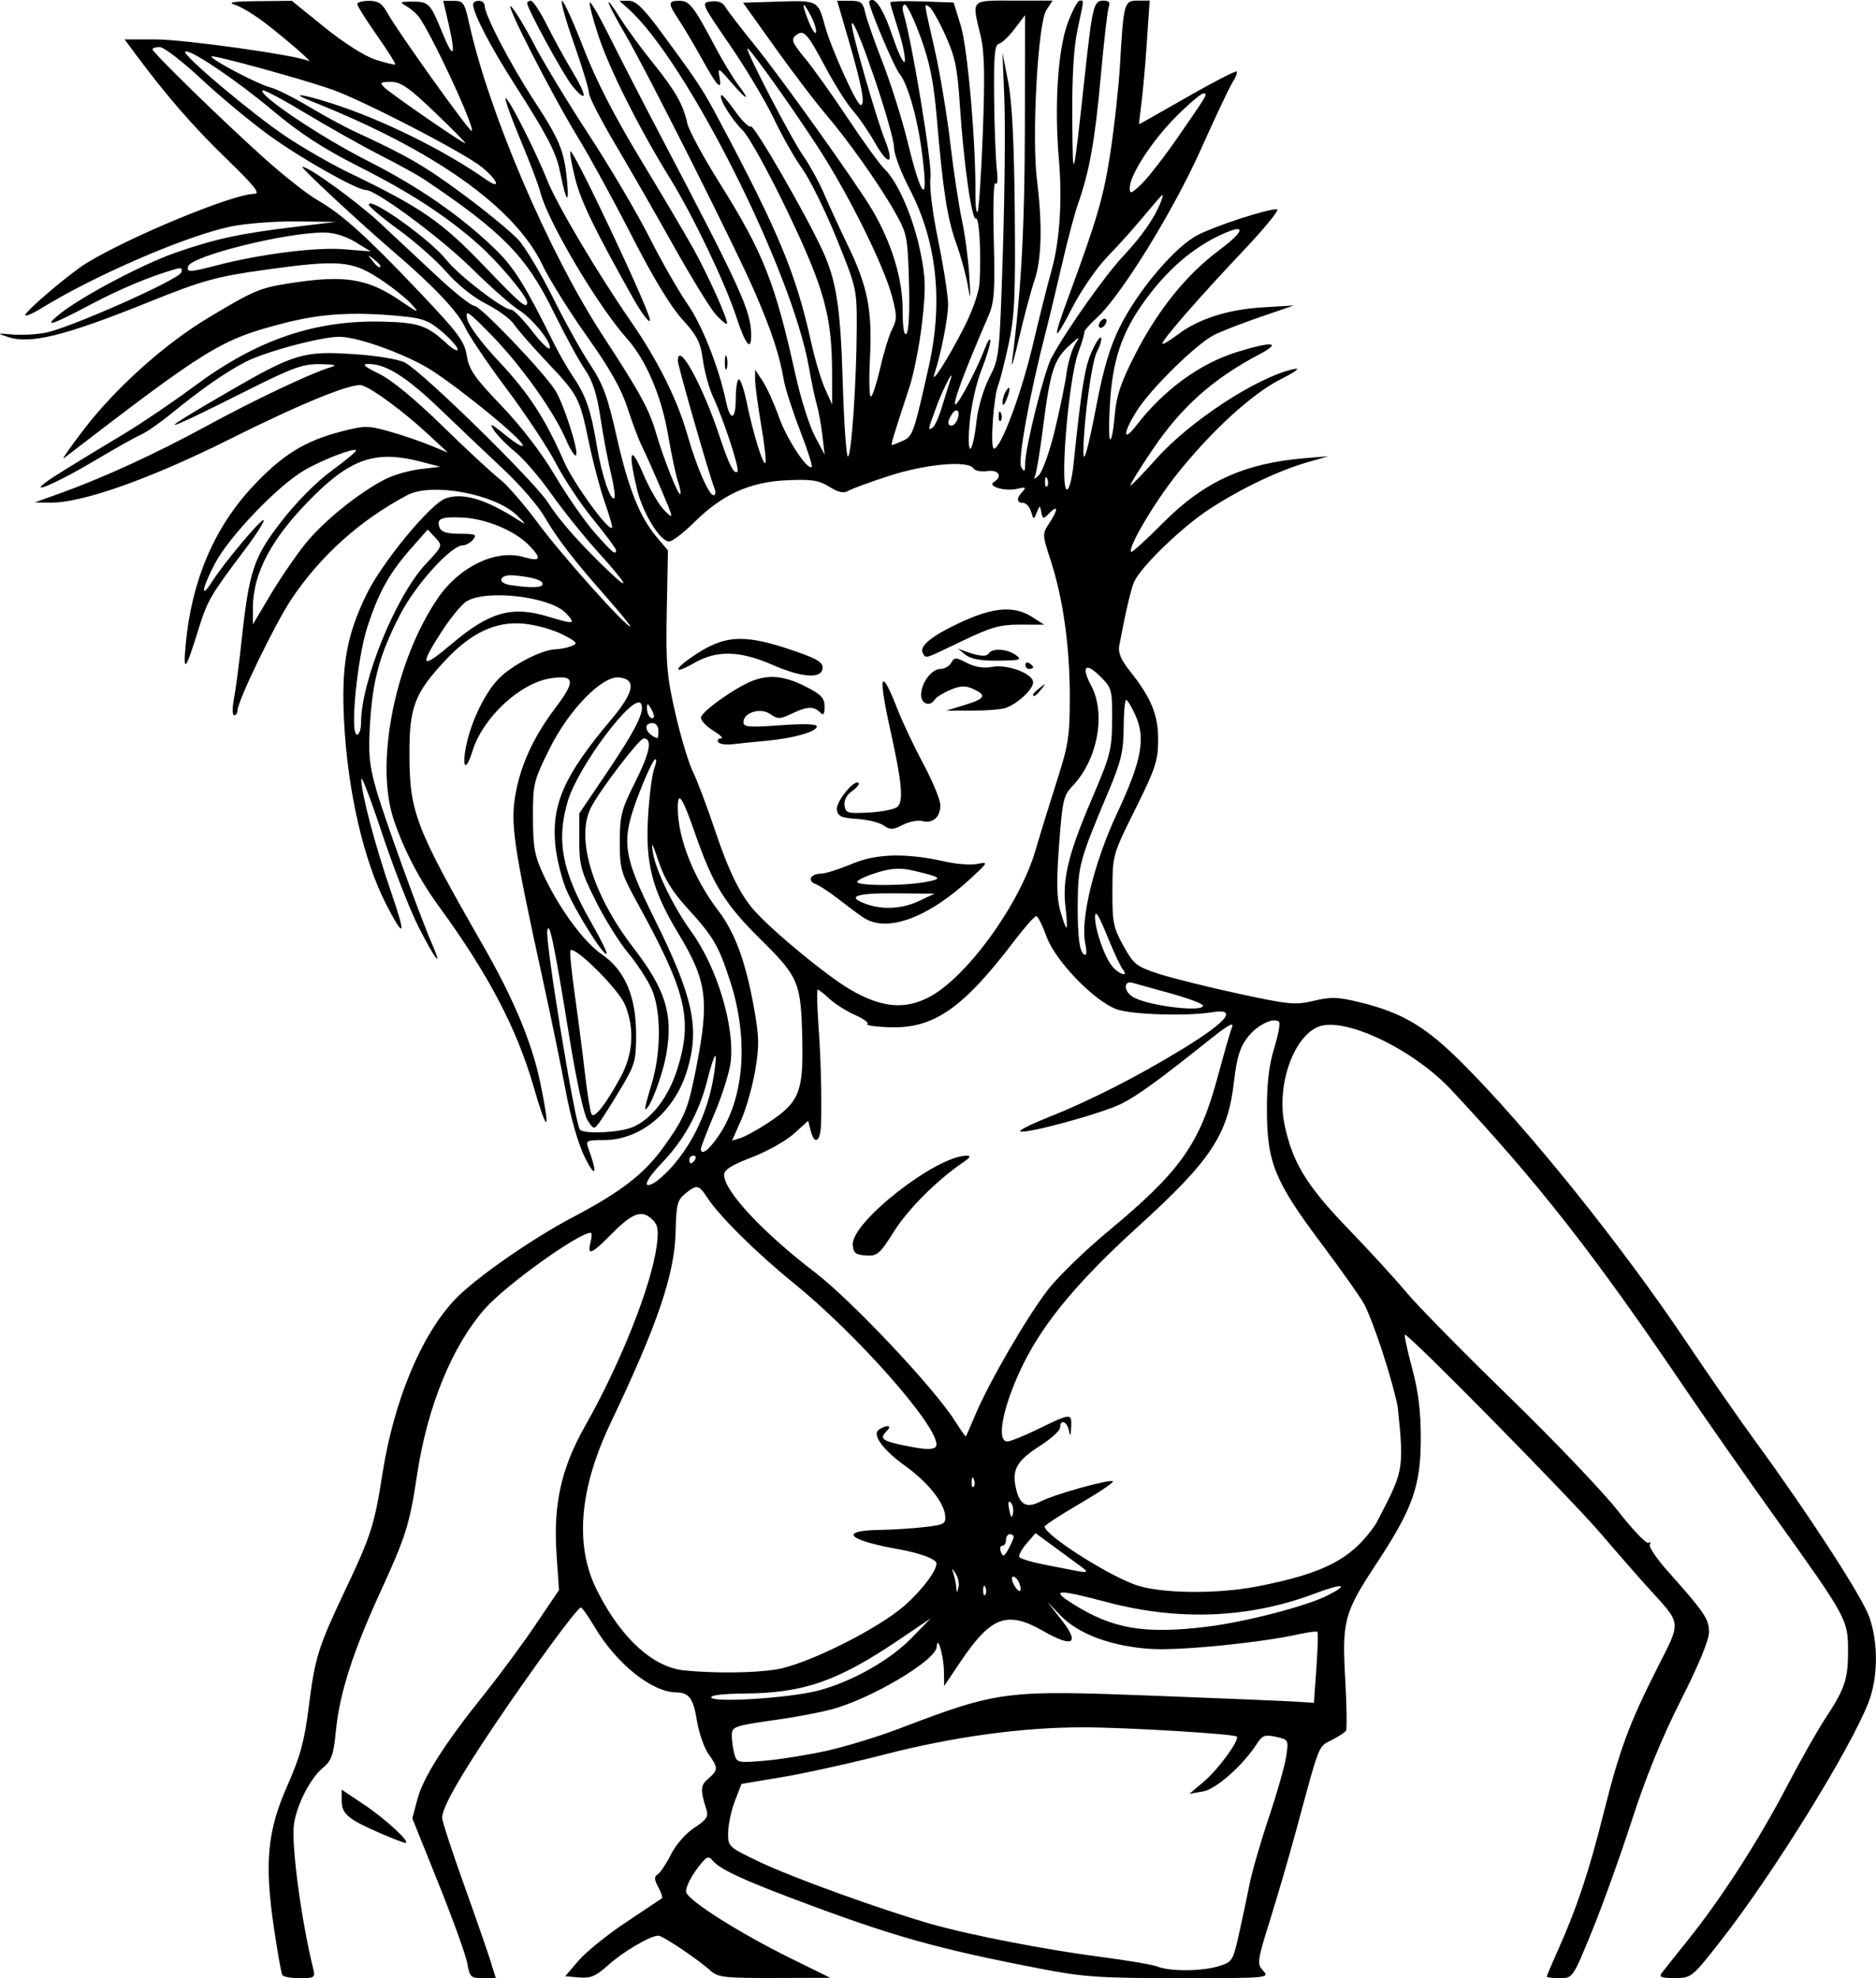
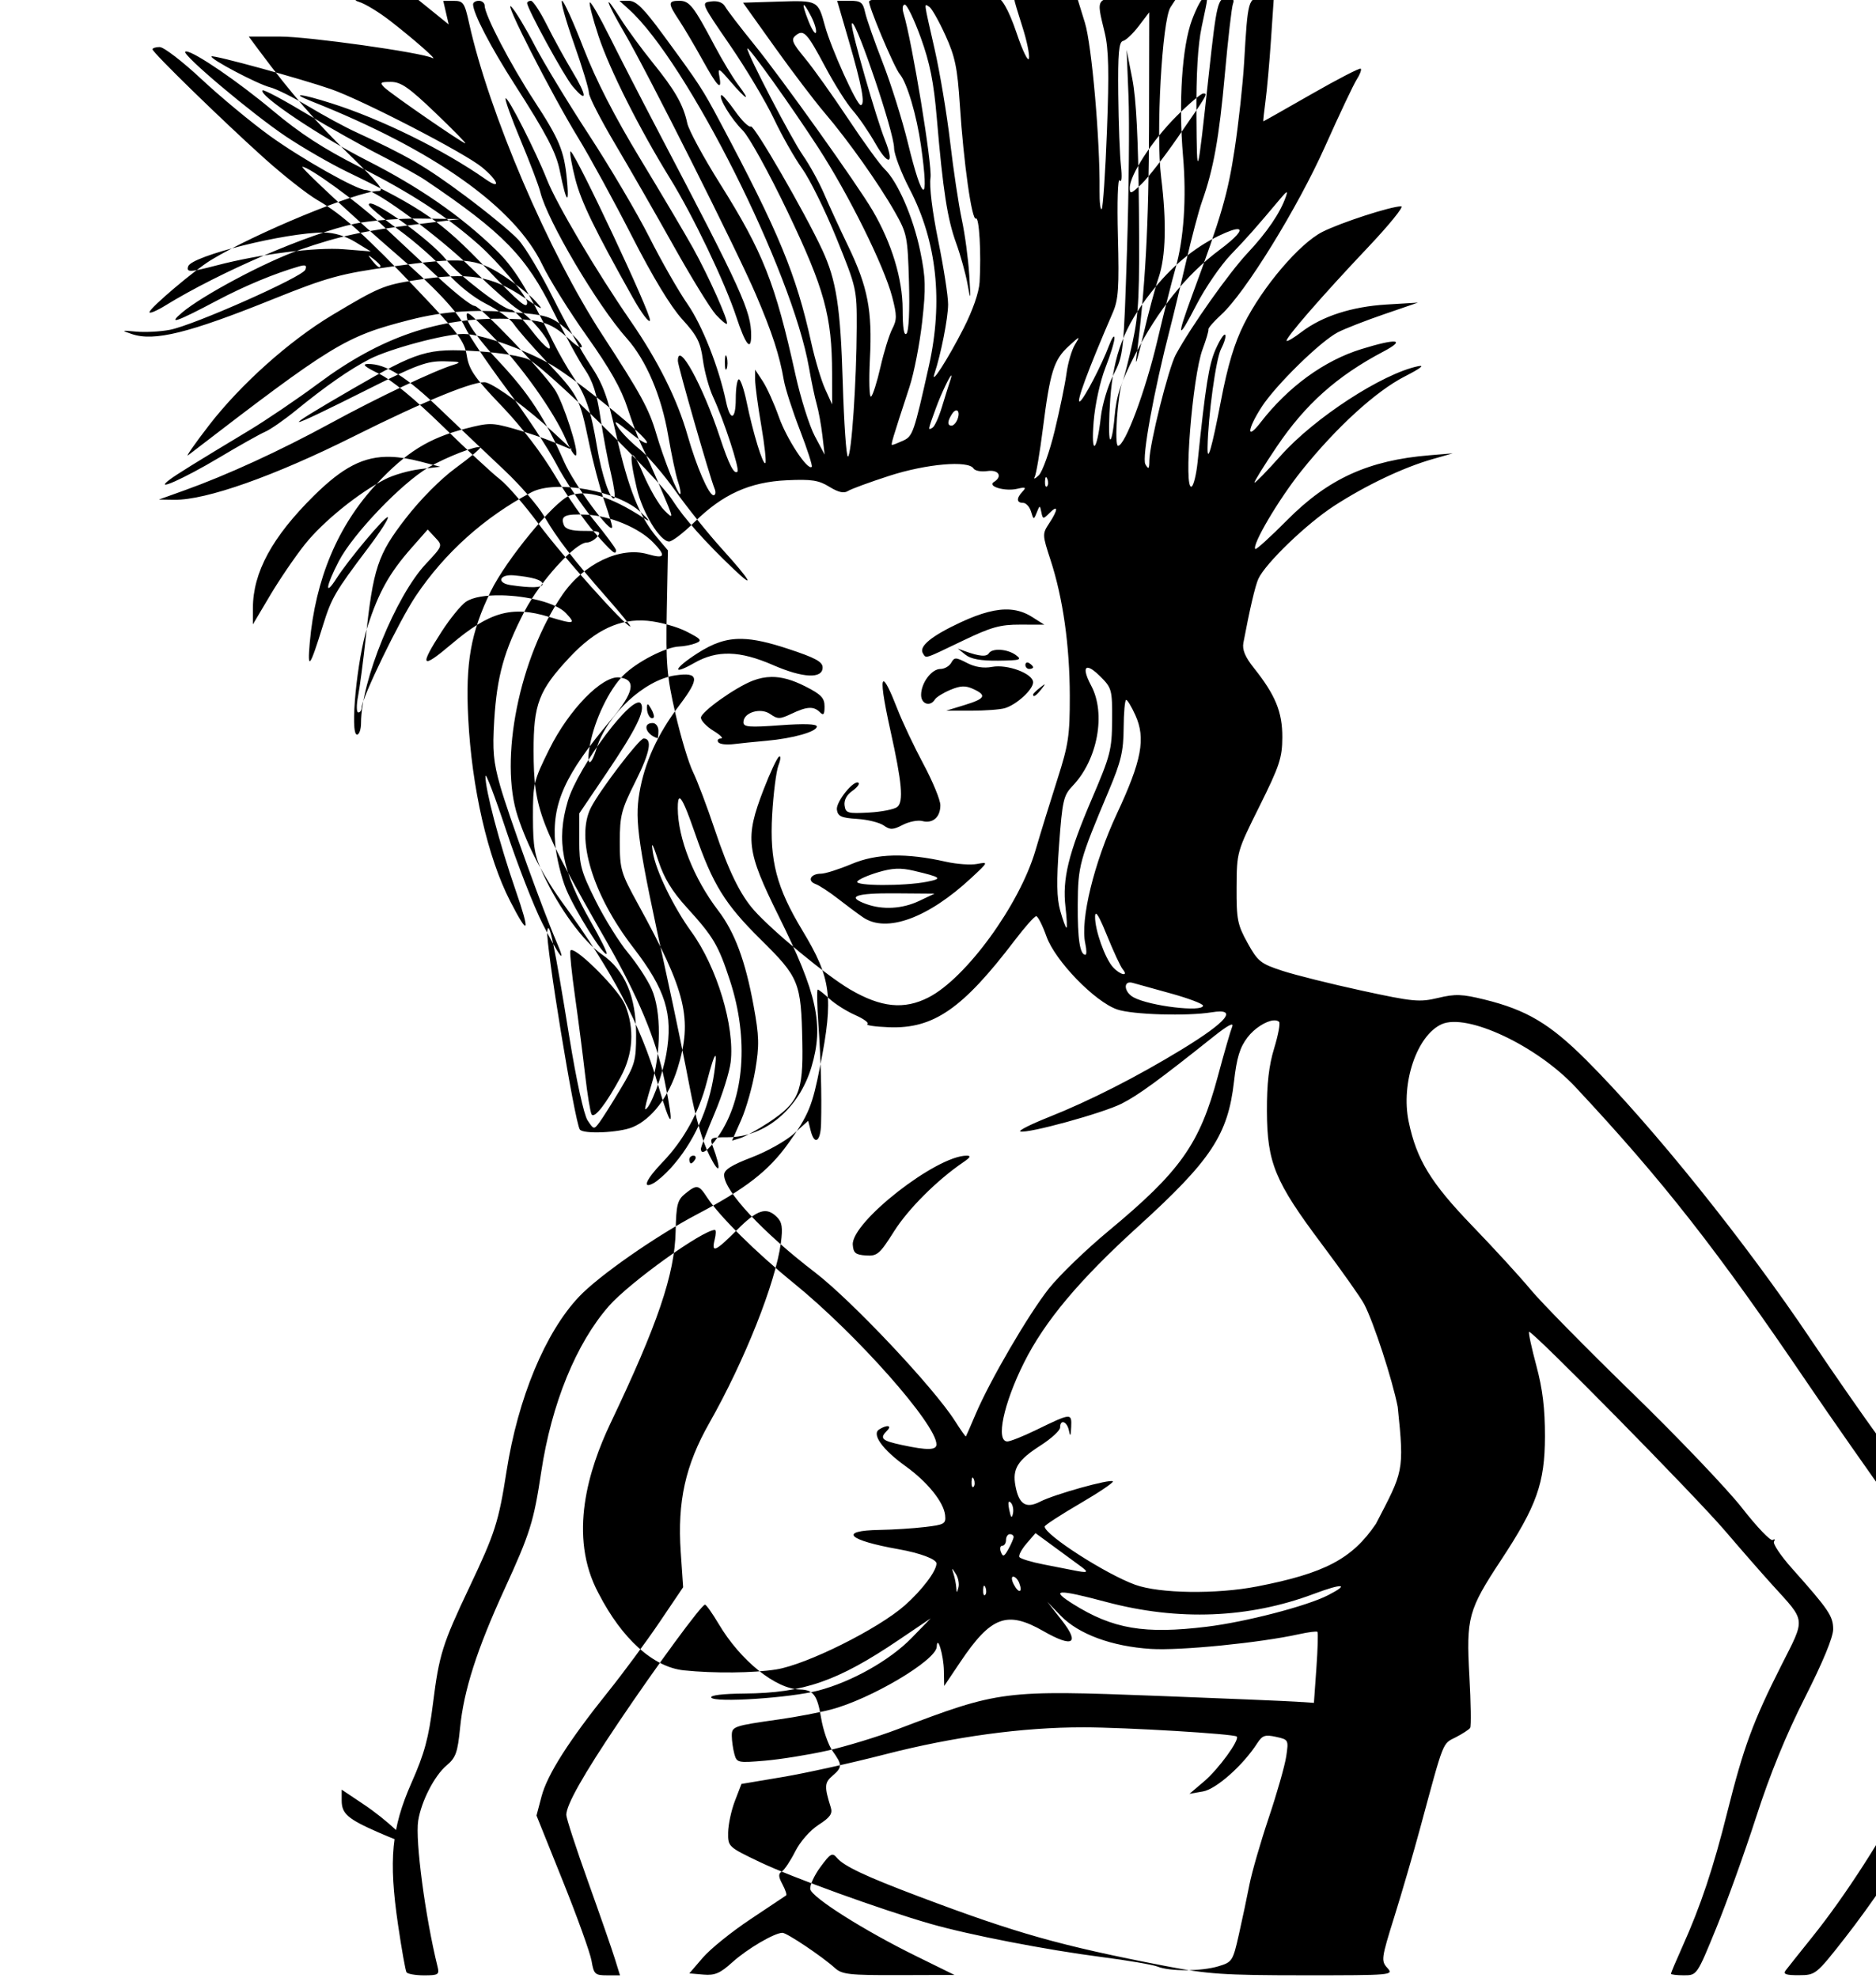
<svg xmlns="http://www.w3.org/2000/svg" xmlns:ns1="http://www.inkscape.org/namespaces/inkscape" xmlns:ns2="http://sodipodi.sourceforge.net/DTD/sodipodi-0.dtd" width="128.51mm" height="135.52mm" viewBox="0 0 128.51 135.52" version="1.1" id="svg5" xml:space="preserve" ns1:version="1.2 (dc2aedaf03, 2022-05-15)" ns2:docname="Woman with wild hair.svg">
  <title id="title517">Woman with wild hair</title>
  <ns2:namedview id="namedview7" pagecolor="#ffffff" bordercolor="#000000" borderopacity="0.25" ns1:showpageshadow="2" ns1:pageopacity="0.0" ns1:pagecheckerboard="0" ns1:deskcolor="#d1d1d1" ns1:document-units="mm" showgrid="false" ns1:zoom="0.59755348" ns1:cx="385.73953" ns1:cy="155.63461" ns1:window-width="1920" ns1:window-height="1017" ns1:window-x="1912" ns1:window-y="-8" ns1:window-maximized="1" ns1:current-layer="layer1" />
  <defs id="defs2" />
  <g ns1:label="Lager 1" ns1:groupmode="layer" id="layer1" transform="translate(-24.907,-87.277)">
-     <path id="path248" style="fill:#000000;stroke-width:0.265" d="m 84.597,87.28 c -0.053,0.009 -0.102,0.036 -0.148,0.084 -0.138,0.144 1.701,4.526 2.095,4.993 0.498,0.59 1.153,2.797 1.452,4.895 0.586,4.111 0.125,4.009 -0.9,-0.199 -0.381,-1.565 -1.156,-4.033 -1.721,-5.484 -0.566,-1.451 -1.107,-2.999 -1.204,-3.439 -0.152,-0.693 -0.293,-0.8 -1.046,-0.8 h -0.87 l 0.789,2.712 c 0.906,3.115 1.151,4.432 0.822,4.432 -0.272,0 -2.033,-3.9 -2.449,-5.424 C 80.94,87.303 80.936,87.302 78.246,87.386 l -2.44,0.076 2.172,3.043 c 1.195,1.673 2.732,3.698 3.415,4.498 1.609,1.884 3.722,4.867 4.819,6.803 0.83,1.464 0.872,1.676 0.962,4.798 0.056,1.945 -0.012,3.372 -0.169,3.529 -0.174,0.174 -0.264,-0.391 -0.266,-1.678 -0.003,-2.074 -0.751,-4.528 -2.058,-6.76 -1.048,-1.788 -6.196,-9.007 -8.1,-11.357 -0.959,-1.183 -1.856,-2.354 -1.994,-2.601 -0.164,-0.292 -0.501,-0.419 -0.962,-0.362 -0.708,0.088 -0.703,0.099 1.288,2.998 1.099,1.601 2.45,3.863 3.001,5.027 0.551,1.164 1.429,2.712 1.952,3.44 0.522,0.728 1.577,2.871 2.345,4.763 1.366,3.368 1.395,3.494 1.386,6.085 -0.013,3.713 -0.365,8.864 -0.606,8.864 -0.111,0 -0.27,-2.292 -0.354,-5.093 -0.154,-5.157 -0.438,-6.989 -1.408,-9.073 -1.205,-2.589 -4.668,-8.577 -4.883,-8.443 -0.13,0.081 -0.617,-0.393 -1.083,-1.053 -0.465,-0.66 -0.892,-1.153 -0.949,-1.096 -0.193,0.193 0.686,1.635 1.473,2.418 0.436,0.434 1.797,2.901 3.08,5.584 2.519,5.268 3.034,7.143 3.04,11.069 l 0.003,2.117 -0.483,-1.064 c -0.266,-0.585 -0.693,-2.014 -0.949,-3.175 -1.031,-4.673 -2.202,-7.506 -6.23,-15.083 -1.223,-2.301 -1.415,-2.596 -3.924,-6.012 -1.327,-1.807 -1.84,-2.315 -2.341,-2.315 h -0.642 l 0.658,0.595 c 3.971,3.595 11.178,17.94 12.327,24.54 0.165,0.946 0.403,2.077 0.53,2.514 0.127,0.437 0.3,1.389 0.386,2.117 l 0.156,1.323 -0.675,-1.27 c -0.371,-0.699 -0.967,-2.587 -1.323,-4.198 -1.398,-6.321 -2.209,-8.372 -5.19,-13.124 -1.12,-1.785 -2.119,-3.631 -2.22,-4.101 -0.276,-1.28 -0.834,-2.261 -2.372,-4.163 -0.765,-0.946 -1.762,-2.309 -2.215,-3.028 -1.205,-1.913 -1.007,-1.213 0.281,0.992 1.573,2.693 7.718,14.925 8.998,17.912 1.114,2.599 1.627,4.172 1.923,5.896 0.095,0.551 0.589,2.082 1.099,3.403 0.51,1.321 0.875,2.454 0.811,2.518 -0.279,0.279 -1.718,-1.906 -2.254,-3.423 -0.322,-0.911 -0.819,-2.012 -1.105,-2.446 l -0.52,-0.789 -0.002,0.681 c -9.6e-4,0.375 0.187,1.783 0.419,3.13 0.231,1.347 0.359,2.51 0.283,2.586 -0.165,0.165 -0.839,-2.035 -1.284,-4.19 -0.175,-0.849 -0.414,-1.545 -0.531,-1.545 -0.116,0 -0.212,0.603 -0.212,1.339 0,1.458 -0.378,1.56 -0.668,0.18 -0.491,-2.338 -1.638,-5.24 -2.639,-6.678 -0.608,-0.873 -1.783,-2.93 -2.612,-4.572 -0.829,-1.641 -2.69,-4.797 -4.136,-7.011 -1.446,-2.215 -3.122,-4.98 -3.724,-6.144 -0.602,-1.164 -1.315,-2.347 -1.585,-2.628 -0.655,-0.683 2.736,5.974 4.574,8.978 0.801,1.31 2.455,4.338 3.676,6.729 1.432,2.805 2.654,4.823 3.443,5.689 1.03,1.129 1.254,1.571 1.421,2.796 0.109,0.8 0.42,1.931 0.691,2.514 0.741,1.592 1.843,4.964 1.677,5.13 -0.227,0.227 -0.587,-0.478 -1.205,-2.352 -1.176,-3.569 -2.892,-6.684 -2.878,-5.226 0.003,0.354 2.187,7.957 2.508,8.731 0.107,0.257 0.076,0.463 -0.069,0.463 -0.318,0 -1.166,-1.959 -1.776,-4.101 -0.697,-2.452 -2.014,-5.095 -3.897,-7.826 -2.335,-3.386 -5.075,-8.017 -5.736,-9.694 -0.76,-1.929 -2.683,-5.711 -2.83,-5.565 -0.067,0.067 0.397,1.359 1.03,2.872 0.633,1.513 1.239,3.107 1.345,3.544 0.475,1.95 3.91,7.764 5.921,10.022 1.332,1.495 2.375,3.939 2.839,6.649 0.224,1.309 0.524,2.726 0.668,3.15 0.143,0.424 0.216,0.815 0.162,0.87 -0.134,0.134 -1.126,-2.361 -1.652,-4.154 -0.49,-1.672 -1.055,-2.706 -3.685,-6.747 -3.692,-5.673 -7.775,-15.225 -9.132,-21.365 -0.308,-1.395 -0.396,-1.521 -1.053,-1.521 h -0.716 l 0.374,1.617 c 0.509,2.203 0.33,2.45 -0.426,0.589 -0.831,-2.044 -0.935,-2.153 -2.065,-2.153 -0.834,0 -0.896,0.039 -0.452,0.285 0.283,0.157 0.667,0.472 0.852,0.701 0.812,1.001 3.906,7.639 3.671,7.874 -0.122,0.122 -5.106,-6.85 -5.782,-8.087 -0.352,-0.646 -0.627,-0.826 -1.257,-0.826 -0.443,0 -0.806,0.101 -0.806,0.223 0,0.123 0.605,1.085 1.345,2.138 0.74,1.053 1.305,1.952 1.257,1.996 -0.049,0.044 -0.653,-0.102 -1.344,-0.325 -0.75,-0.242 -2.16,-1.136 -3.498,-2.219 l -2.242,-1.814 -2.322,0.023 c -1.706,0.017 -2.125,0.083 -1.577,0.247 0.41,0.123 1.363,0.702 2.117,1.286 1.633,1.266 3.352,2.778 2.906,2.556 -0.766,-0.381 -8.491,-1.467 -10.435,-1.467 h -2.143 l 0.737,0.992 c 2.141,2.88 3.928,4.939 6.198,7.141 2.001,1.941 2.4,2.444 1.937,2.447 -1.445,0.008 -8.45,2.899 -11.461,4.73 -1.118,0.68 -4.194,3.284 -4.213,3.568 -0.008,0.124 0.491,-0.086 1.109,-0.467 3.675,-2.263 9.889,-4.946 12.946,-5.589 1.012,-0.213 3.05,-0.372 4.534,-0.354 l 2.694,0.032 -2.839,0.345 c -3.761,0.457 -5.442,0.82 -8.141,1.76 -2.337,0.814 -6.692,3.136 -8.07,4.302 -1.026,0.869 -0.394,0.652 2.381,-0.818 1.897,-1.004 3.927,-1.85 5.621,-2.341 0.458,-0.133 0.559,-0.082 0.442,0.224 -0.191,0.497 -7.683,3.82 -9.291,4.12 -0.656,0.123 -1.687,0.176 -2.29,0.12 -1.038,-0.097 -1.054,-0.088 -0.303,0.167 1.531,0.52 3.892,-0.063 9.657,-2.385 3.726,-1.501 4.652,-1.755 8.145,-2.237 4.845,-0.668 5.783,-0.593 7.623,0.609 0.859,0.561 1.86,1.352 2.224,1.758 0.604,0.673 0.539,0.654 -0.747,-0.22 -2.258,-1.534 -3.808,-1.782 -7.537,-1.207 -2.087,0.322 -2.484,0.49 -5.635,2.379 -2.94,1.762 -6.291,4.761 -8.447,7.557 -0.991,1.286 -1.632,2.207 -1.426,2.048 9.913,-7.623 10.748,-8.134 15.14,-9.262 2.498,-0.641 4.683,-0.769 7.921,-0.464 1.521,0.144 1.938,0.302 2.844,1.077 0.584,0.5 1.061,1.041 1.061,1.202 0,0.161 -0.327,-0.011 -0.728,-0.383 -1.352,-1.258 -1.943,-1.46 -4.432,-1.519 -4.646,-0.11 -8.618,1.254 -12.881,4.426 -1.41,1.049 -3.553,2.502 -4.763,3.231 -3.77,2.27 -4.993,3.028 -5.456,3.384 -1.108,0.852 1.014,-0.095 3.388,-1.512 1.382,-0.825 2.811,-1.628 3.175,-1.785 0.364,-0.157 1.301,-0.807 2.083,-1.445 2.074,-1.691 3.708,-2.83 5.084,-3.54 1.357,-0.701 5.166,-1.72 6.429,-1.72 1.319,0 4.765,1.271 6.432,2.371 2.16,1.427 5.974,4.563 6.126,5.037 0.07,0.218 -0.445,-0.072 -1.145,-0.644 -1.01,-0.826 -1.182,-0.903 -0.834,-0.373 0.241,0.368 0.899,1.039 1.463,1.492 0.564,0.453 1.681,1.752 2.482,2.886 0.801,1.134 2.244,2.93 3.205,3.989 1.902,2.095 2.321,2.822 0.789,1.366 -1.988,-1.889 -3.432,-3.516 -4.227,-4.765 -0.93,-1.462 -8.604,-8.973 -9.798,-9.59 -0.46,-0.238 -1.92,-0.478 -3.548,-0.584 -3.408,-0.221 -4.05,-0.028 -8.525,2.565 -5.242,3.038 -4.941,3.04 1.093,0.01 3.305,-1.659 3.979,-1.906 5.159,-1.886 1.081,0.018 1.219,0.065 0.674,0.23 -1.34,0.406 -5.188,2.233 -8.476,4.025 -3.464,1.887 -7.061,3.538 -10.023,4.6 l -1.72,0.617 1.064,0.015 c 2.169,0.032 6.849,-1.623 12.297,-4.349 4.931,-2.467 8.425,-3.886 9.065,-3.683 0.751,0.238 2.873,1.81 4.561,3.379 l 1.323,1.229 -1.228,-0.507 c -0.675,-0.279 -1.932,-0.705 -2.793,-0.946 -1.459,-0.409 -1.681,-0.41 -3.27,0 -2.523,0.65 -4.06,1.605 -6.095,3.784 -2.654,2.842 -4.203,6.522 -4.587,10.899 -0.169,1.928 0.007,1.7 0.895,-1.166 0.598,-1.928 0.824,-2.316 3.14,-5.386 0.798,-1.057 1.389,-1.984 1.315,-2.058 -0.141,-0.141 -2.686,2.892 -3.514,4.187 -0.841,1.316 -0.737,0.535 0.158,-1.18 0.974,-1.868 4.29,-5.335 6.136,-6.417 1.207,-0.707 3.376,-1.547 3.549,-1.375 0.057,0.057 -0.688,0.683 -1.657,1.392 -1.063,0.777 -2.433,2.158 -3.459,3.484 -1.91,2.468 -2.214,3.386 -2.737,8.255 -0.164,1.528 -0.395,3.284 -0.514,3.903 -0.119,0.623 -0.113,1.124 0.013,1.124 0.126,0 0.23,-0.149 0.231,-0.331 0.004,-0.646 2.564,-5.931 3.688,-7.616 1.988,-2.979 4.73,-5.441 7.948,-7.138 1.662,-0.877 5.96,-0.091 7.484,1.368 0.637,0.61 0.686,0.709 0.192,0.389 -2.281,-1.479 -3.906,-1.965 -5.078,-1.52 -1.059,0.403 -4.345,4.4 -5.396,6.562 -1.364,2.808 -1.732,4.883 -1.538,8.682 0.243,4.773 1.333,9.529 2.872,12.527 1.271,2.477 1.399,2.217 0.371,-0.754 -1.1,-3.178 -2.083,-6.899 -2.062,-7.804 0.007,-0.291 0.644,1.376 1.415,3.704 0.771,2.328 1.897,5.216 2.502,6.416 1.124,2.23 1.711,2.978 0.935,1.191 -0.885,-2.039 -3.303,-8.735 -3.845,-10.649 -0.467,-1.649 -0.535,-2.409 -0.406,-4.498 0.187,-3.008 0.669,-4.742 2.074,-7.454 1.053,-2.034 3.483,-4.717 4.273,-4.717 0.209,0 0.528,-0.179 0.71,-0.397 0.285,-0.343 0.163,-0.397 -0.902,-0.397 -0.866,0 -1.278,-0.121 -1.388,-0.408 -0.239,-0.623 0.078,-0.769 1.528,-0.706 1.643,0.071 3.635,0.902 4.614,1.924 0.883,0.922 0.781,1.12 -0.403,0.78 -1.875,-0.538 -4.37,0.652 -5.836,2.783 -2.947,4.284 -4.357,11.302 -3.053,15.205 0.688,2.061 1.758,4.112 3.103,5.953 3.335,4.563 5.316,8.327 6.459,12.268 0.983,3.392 1.204,3.314 0.485,-0.171 -0.572,-2.768 -1.811,-5.736 -3.957,-9.483 -4.606,-8.038 -5.002,-9.069 -5.01,-13.065 -0.007,-3.217 0.357,-4.164 2.461,-6.414 1.767,-1.889 3.456,-2.682 5.345,-2.51 0.818,0.074 2.013,0.403 2.658,0.732 1.027,0.524 1.106,0.623 0.642,0.805 -0.291,0.114 -0.798,0.215 -1.127,0.225 -0.917,0.029 -2.913,1.057 -3.828,1.972 -0.974,0.974 -1.966,3.035 -2.287,4.751 -0.276,1.477 0.022,1.635 0.455,0.24 0.715,-2.304 3.276,-4.677 5.378,-4.984 1.64,-0.24 1.702,0.18 0.299,2.034 -1.509,1.994 -2.401,3.946 -2.748,6.016 -0.329,1.959 -0.093,3.539 1.862,12.477 0.557,2.547 1.275,6.031 1.596,7.744 0.366,1.954 0.868,3.679 1.348,4.63 0.713,1.415 0.836,1.028 0.211,-0.667 -0.208,-0.565 -0.154,-0.595 1.041,-0.595 2.552,0 4.881,-1.959 5.731,-4.822 0.855,-2.879 0.396,-4.993 -2.241,-10.314 -2.227,-4.493 -2.329,-5.342 -1.042,-8.681 0.446,-1.157 0.922,-2.172 1.057,-2.256 0.136,-0.084 0.12,0.182 -0.036,0.591 -0.155,0.408 -0.351,1.942 -0.434,3.408 -0.178,3.146 0.301,4.97 2.077,7.916 1.973,3.271 2.14,4.546 1.215,9.263 -0.542,2.764 -0.784,3.352 -2.185,5.315 -1.343,1.882 -2.925,3.111 -6.263,4.866 -2.818,1.482 -6.72,4.206 -8.073,5.637 -2.313,2.445 -4.183,6.95 -4.966,11.963 -0.542,3.47 -0.785,4.228 -2.537,7.924 -1.857,3.917 -2.08,4.629 -2.501,7.979 -0.298,2.373 -0.58,3.416 -1.468,5.424 -1.375,3.111 -1.581,5.28 -0.924,9.748 0.245,1.666 0.505,3.124 0.577,3.241 l 5.17e-4,-5.2e-4 c 0.072,0.117 0.613,0.212 1.203,0.212 0.978,0 1.059,-0.052 0.924,-0.595 -0.841,-3.402 -1.537,-8.651 -1.326,-9.995 0.21,-1.33 1.111,-3.088 1.943,-3.788 0.633,-0.533 0.759,-0.882 0.926,-2.578 0.253,-2.567 1.151,-5.368 3.052,-9.519 1.748,-3.815 1.994,-4.602 2.507,-8.011 0.704,-4.672 2.398,-8.822 4.642,-11.371 1.428,-1.622 6.423,-5.208 7.255,-5.208 0.083,0 0.076,0.298 -0.015,0.661 -0.239,0.952 0.047,0.829 1.529,-0.661 1.393,-1.401 2.016,-1.6 2.737,-0.879 0.352,0.352 0.408,0.717 0.268,1.771 -0.363,2.733 -2.488,8.082 -4.902,12.337 -1.641,2.893 -2.193,5.384 -1.958,8.829 l 0.165,2.419 -1.617,2.394 c -0.89,1.317 -2.466,3.451 -3.503,4.744 -2.711,3.379 -4.183,5.691 -4.579,7.191 l -0.346,1.31 1.801,4.482 c 0.991,2.465 1.877,4.928 1.97,5.474 0.156,0.916 0.237,0.992 1.059,0.992 h 0.89 l -0.348,-1.124 c -0.191,-0.618 -1.019,-3 -1.839,-5.293 -0.821,-2.293 -1.492,-4.35 -1.492,-4.573 0,-0.687 1.168,-2.754 3.582,-6.34 2.625,-3.899 5.689,-8.072 5.92,-8.064 0.085,0.003 0.51,0.602 0.943,1.332 1.489,2.508 3.9,4.45 5.562,4.481 0.916,0.017 1.196,0.394 1.448,1.947 0.135,0.83 0.49,1.852 0.788,2.27 0.676,0.95 0.675,1.109 -0.014,1.699 -0.544,0.466 -0.558,0.742 -0.11,2.166 0.134,0.425 -0.044,0.679 -0.839,1.191 -0.582,0.375 -1.259,1.147 -1.6,1.823 -0.325,0.645 -0.736,1.262 -0.914,1.371 -0.25,0.155 -0.242,0.351 0.04,0.877 0.2,0.373 0.314,0.716 0.253,0.762 -0.061,0.046 -1.16,0.78 -2.442,1.631 -1.282,0.851 -2.749,2.034 -3.26,2.629 l -0.928,1.081 0.96,0.083 c 0.789,0.068 1.143,-0.083 1.991,-0.849 1.013,-0.915 2.882,-2.013 3.428,-2.013 0.304,0 2.727,1.626 3.597,2.415 0.482,0.437 0.994,0.494 4.366,0.483 l 3.819,-0.012 -2.646,-1.301 c -3.541,-1.742 -7.119,-4.004 -7.228,-4.571 -0.049,-0.253 0.262,-0.936 0.69,-1.518 0.686,-0.933 0.819,-1.009 1.124,-0.642 0.479,0.577 1.969,1.28 5.679,2.678 6.661,2.512 9.605,3.342 16.801,4.736 2.917,0.565 4.039,0.641 9.5,0.642 6.083,0.001 6.184,-0.008 5.734,-0.505 -0.437,-0.483 -0.414,-0.647 0.479,-3.506 0.516,-1.65 1.308,-4.369 1.761,-6.042 1.659,-6.133 1.52,-5.778 2.443,-6.251 0.469,-0.241 0.914,-0.53 0.989,-0.644 0.074,-0.114 0.051,-1.708 -0.052,-3.542 -0.224,-4.009 -0.08,-4.54 2.168,-7.952 2.445,-3.711 3.002,-5.28 3.008,-8.466 0.003,-1.922 -0.158,-3.251 -0.59,-4.859 -0.327,-1.217 -0.551,-2.257 -0.497,-2.311 0.161,-0.161 11.375,11.228 13.444,13.652 1.055,1.237 2.507,2.898 3.226,3.69 2.319,2.556 2.281,2.201 0.597,5.534 -1.921,3.803 -2.577,5.586 -3.685,10.013 -0.967,3.867 -1.819,6.419 -3.087,9.245 -0.427,0.952 -0.776,1.778 -0.776,1.838 0,0.059 0.4,0.107 0.89,0.107 0.89,0 0.891,-6.7e-4 2.215,-3.241 0.729,-1.783 1.958,-5.206 2.733,-7.607 0.943,-2.923 2.048,-5.627 3.341,-8.181 1.222,-2.413 1.933,-4.131 1.933,-4.676 0,-0.898 -0.298,-1.338 -2.83,-4.18 -0.764,-0.857 -1.314,-1.679 -1.223,-1.827 0.091,-0.148 0.049,-0.197 -0.093,-0.109 -0.142,0.088 -1.083,-0.897 -2.091,-2.188 -1.008,-1.291 -4.382,-4.827 -7.498,-7.858 -3.116,-3.031 -6.258,-6.225 -6.981,-7.098 -0.723,-0.873 -2.521,-2.838 -3.996,-4.366 -2.855,-2.959 -3.826,-4.55 -4.367,-7.154 -0.545,-2.623 0.561,-5.895 2.253,-6.666 1.729,-0.788 6.519,1.461 9.18,4.31 5.99,6.412 9.695,11.142 15.943,20.357 1.431,2.11 4.235,6.121 6.232,8.913 4.924,6.884 4.996,7.016 4.996,9.156 0,1.953 -0.214,2.581 -1.597,4.686 -0.526,0.8 -1.694,2.87 -2.597,4.599 -1.916,3.67 -4.497,7.683 -6.744,10.483 -0.876,1.091 -1.705,2.133 -1.842,2.315 -0.191,0.253 0.024,0.33 0.907,0.325 1.145,-0.006 1.178,-0.033 3.141,-2.536 3.546,-4.52 8.865,-13.099 10.127,-16.335 0.663,-1.7 0.688,-4.08 0.061,-5.861 -0.483,-1.373 -4.111,-6.975 -7.739,-11.948 -1.151,-1.578 -3.29,-4.655 -4.752,-6.838 -4.486,-6.695 -10.901,-14.678 -15.417,-19.186 -2.478,-2.473 -4.081,-3.425 -6.962,-4.133 -1.53,-0.376 -1.999,-0.393 -3.179,-0.11 -1.269,0.304 -1.702,0.263 -5.217,-0.499 -2.108,-0.457 -4.561,-1.069 -5.45,-1.36 -1.486,-0.486 -1.679,-0.64 -2.381,-1.908 -0.691,-1.248 -0.763,-1.613 -0.752,-3.808 0.013,-2.421 0.018,-2.437 1.569,-5.556 1.371,-2.756 1.558,-3.317 1.564,-4.716 0.008,-1.735 -0.471,-2.906 -1.95,-4.76 -0.599,-0.751 -0.805,-1.246 -0.716,-1.72 0.429,-2.281 0.81,-3.91 1.022,-4.377 0.484,-1.063 3.317,-3.79 5.207,-5.013 2.197,-1.421 4.726,-2.622 6.732,-3.195 l 1.375,-0.393 -1.587,0.131 c -4.173,0.344 -6.932,1.599 -9.749,4.438 -1.142,1.151 -2.125,2.044 -2.183,1.985 -0.258,-0.258 1.606,-3.417 3.163,-5.36 2.386,-2.977 5.098,-5.455 7.081,-6.467 1.073,-0.547 1.4,-0.801 0.896,-0.695 -2.457,0.518 -7.089,3.536 -9.393,6.12 -0.946,1.061 -1.756,1.893 -1.801,1.849 -0.044,-0.044 0.642,-1.153 1.526,-2.463 1.958,-2.903 4.12,-4.833 7.284,-6.503 1.613,-0.851 0.946,-0.931 -1.491,-0.178 -2.553,0.789 -5.017,2.584 -6.913,5.036 -0.968,1.252 -0.916,0.482 0.071,-1.057 0.961,-1.497 4.038,-4.514 5.235,-5.132 0.478,-0.247 1.906,-0.804 3.175,-1.239 l 2.306,-0.791 -2.152,0.13 c -2.377,0.144 -4.401,0.797 -5.818,1.878 -0.51,0.389 -0.971,0.666 -1.022,0.614 -0.137,-0.137 2.441,-3.103 5.539,-6.376 1.481,-1.564 2.52,-2.844 2.308,-2.844 -0.708,0 -4.132,1.111 -5.399,1.752 -1.57,0.795 -4.1,3.768 -5.373,6.317 -0.66,1.322 -1.112,2.831 -1.579,5.267 -0.617,3.222 -0.935,4.326 -0.915,3.178 0.038,-2.163 0.572,-6.059 0.924,-6.74 0.236,-0.456 0.361,-0.895 0.28,-0.977 -0.082,-0.082 -0.378,0.376 -0.658,1.016 -0.455,1.04 -0.68,2.456 -1.227,7.71 -0.087,0.834 -0.269,1.586 -0.404,1.67 -0.581,0.359 0.044,-7.526 0.746,-9.405 0.245,-0.655 0.424,-1.265 0.398,-1.356 -0.025,-0.091 0.37,-0.544 0.877,-1.006 1.64,-1.493 5.235,-7.319 7.117,-11.534 0.973,-2.18 1.948,-4.241 2.166,-4.581 0.219,-0.34 0.343,-0.673 0.276,-0.74 -0.067,-0.067 -1.586,0.718 -3.376,1.743 -1.79,1.025 -3.273,1.864 -3.295,1.864 -0.022,0 0.043,-0.625 0.146,-1.389 0.102,-0.764 0.273,-2.669 0.378,-4.233 l 0.192,-2.844 h -0.807 c -0.944,0 -0.977,0.119 -1.226,4.414 -0.086,1.481 -0.378,4.16 -0.65,5.953 -0.464,3.067 -0.901,4.569 -2.898,9.981 -1.11,3.008 -1.023,3.219 0.281,0.687 0.599,-1.164 1.661,-2.712 2.359,-3.44 1.153,-1.201 1.661,-1.776 3.393,-3.836 0.455,-0.541 0.523,-0.565 0.373,-0.132 -0.386,1.11 -1.285,2.434 -2.623,3.861 -1.283,1.369 -3.867,5.027 -4.917,6.959 -0.498,0.916 -1.798,6.118 -1.811,7.242 -0.007,0.607 -0.05,0.65 -0.272,0.271 -0.254,-0.436 0.577,-5.009 1.698,-9.338 0.226,-0.873 0.719,-2.925 1.095,-4.56 0.376,-1.635 0.864,-3.481 1.085,-4.101 0.787,-2.21 1.174,-4.363 1.565,-8.716 0.218,-2.427 0.468,-4.6 0.556,-4.829 0.112,-0.292 0.002,-0.415 -0.369,-0.415 -0.669,0 -0.75,0.33 -1.282,5.216 -0.803,7.382 -0.817,7.427 -0.851,2.854 -0.021,-2.845 0.097,-4.84 0.361,-6.085 0.464,-2.193 0.449,-1.985 0.147,-1.985 -0.135,0 -0.5,0.681 -0.812,1.514 -0.68,1.819 -0.932,5.645 -0.614,9.334 0.248,2.879 0.055,5.704 -0.527,7.728 -0.222,0.77 -0.781,3.002 -1.244,4.96 -0.813,3.439 -2.204,7.156 -2.68,7.156 -0.269,0 -0.025,-3.587 0.298,-4.366 0.121,-0.291 0.439,-1.541 0.707,-2.778 0.415,-1.916 0.478,-3.269 0.424,-9.128 -0.044,-4.742 -0.184,-7.496 -0.453,-8.864 l -0.389,-1.984 0.129,3.175 c 0.071,1.746 0.025,6.449 -0.101,10.451 -0.226,7.121 -0.245,7.305 -0.926,8.623 -0.383,0.741 -0.774,2.05 -0.87,2.91 -0.273,2.441 -0.687,2.691 -0.49,0.297 0.096,-1.176 0.443,-2.76 0.807,-3.689 0.351,-0.895 0.629,-1.814 0.619,-2.041 -0.01,-0.227 -0.175,0.004 -0.367,0.513 -0.508,1.351 -1.709,3.659 -1.996,3.837 -0.32,0.198 0.553,-2.165 2.249,-6.083 0.386,-0.892 0.441,-1.699 0.351,-5.216 -0.061,-2.379 -0.008,-4.023 0.122,-3.839 0.134,0.188 0.168,-0.228 0.083,-1.002 -0.08,-0.728 -0.162,-2.93 -0.182,-4.895 -0.029,-2.822 0.039,-3.589 0.324,-3.652 0.198,-0.044 0.684,-0.504 1.078,-1.022 l 0.718,-0.942 -0.014,7.77 c -0.013,6.789 -0.254,11.168 -0.88,15.971 -0.076,0.582 0.14,-0.143 0.481,-1.611 0.34,-1.468 0.815,-3.245 1.055,-3.95 0.496,-1.457 0.556,-3.813 0.174,-6.882 -0.368,-2.957 0.063,-10.761 0.644,-11.648 l 0.425,-0.649 h -2.652 c -3.013,0 -2.886,-0.133 -2.281,2.397 0.27,1.128 0.305,2.692 0.153,6.695 -0.109,2.873 -0.271,5.296 -0.361,5.386 -0.089,0.089 -0.155,-0.483 -0.146,-1.271 0.039,-3.417 -0.533,-9.967 -1.002,-11.487 l -0.49,-1.587 -2.172,-0.076 c -1.195,-0.042 -2.173,-0.008 -2.173,0.077 0,0.085 0.248,0.92 0.55,1.856 0.302,0.936 0.505,1.914 0.45,2.172 -0.055,0.258 -0.434,-0.521 -0.842,-1.732 -0.556,-1.649 -1.083,-2.539 -1.451,-2.479 z m -26.886,0.051 c -0.218,0 -0.397,0.109 -0.397,0.243 0,0.611 1.196,2.912 2.865,5.513 2.166,3.375 2.827,4.64 3.075,5.885 0.101,0.509 0.243,1.134 0.315,1.389 0.229,0.815 0.298,0.499 0.172,-0.794 -0.191,-1.967 -0.51,-2.733 -2.244,-5.39 -1.626,-2.491 -3.389,-5.877 -3.389,-6.508 0,-0.186 -0.179,-0.338 -0.397,-0.338 z m 3.568,0 c -0.143,0 -0.261,0.071 -0.261,0.157 0,0.378 2.529,5.005 3.118,5.706 1.013,1.204 1.005,0.679 -0.017,-1.018 -0.509,-0.845 -1.297,-2.281 -1.752,-3.191 -0.455,-0.91 -0.944,-1.654 -1.088,-1.654 z m 2.129,0 c -0.119,0 0.247,1.316 0.814,2.925 0.567,1.609 1.03,3.135 1.03,3.393 0,0.257 0.806,1.829 1.792,3.492 0.985,1.663 2.792,4.809 4.013,6.992 1.222,2.183 2.52,4.295 2.885,4.694 0.365,0.399 0.707,0.683 0.758,0.631 0.144,-0.144 -1.256,-3.275 -2.322,-5.193 -0.526,-0.946 -2.145,-3.684 -3.6,-6.085 -1.79,-2.955 -3.049,-5.413 -3.899,-7.607 -0.69,-1.783 -1.352,-3.241 -1.471,-3.241 z m 8.031,0 c -0.785,0 -0.787,0.172 -0.018,1.328 0.337,0.507 1.057,1.725 1.6,2.707 1.048,1.896 1.368,2.204 1.16,1.118 -0.114,-0.596 -0.03,-0.553 0.783,0.397 1.093,1.277 1.425,1.411 0.508,0.205 C 75.114,92.613 74.387,91.408 73.857,90.407 72.414,87.682 72.138,87.331 71.439,87.331 Z m -6.126,0.115 c -0.069,0.069 0.201,1.113 0.6,2.32 0.753,2.275 2.776,6.3 4.894,9.735 1.581,2.564 3.761,7.12 4.544,9.497 0.625,1.896 1.012,2.381 1.012,1.267 0,-1.679 -0.615,-3.031 -6.405,-14.071 -1.145,-2.183 -2.63,-5.072 -3.301,-6.421 -0.67,-1.349 -1.276,-2.396 -1.345,-2.327 z m 21.579,0.149 c 0.149,0 0.64,1.022 1.092,2.27 0.624,1.724 0.887,3.045 1.095,5.49 0.423,4.972 0.723,6.912 1.325,8.572 0.305,0.84 0.659,2.123 0.788,2.85 0.205,1.165 0.218,1.086 0.111,-0.661 -0.067,-1.091 -0.296,-2.802 -0.511,-3.801 -0.214,-0.999 -0.573,-3.381 -0.796,-5.292 -0.223,-1.911 -0.703,-4.782 -1.066,-6.38 -0.77,-3.391 -0.737,-3.126 -0.362,-2.895 0.164,0.101 0.656,0.971 1.095,1.934 0.673,1.477 0.829,2.227 0.997,4.808 0.256,3.932 0.822,7.931 1.099,7.759 0.225,-0.139 0.37,2.365 0.253,4.354 -0.042,0.706 -0.467,1.93 -1.102,3.175 -1.085,2.126 -2.3,4.012 -1.987,3.084 0.437,-1.3 0.928,-3.792 0.932,-4.729 0.002,-0.564 -0.303,-2.529 -0.677,-4.366 -0.411,-2.018 -0.62,-3.727 -0.529,-4.317 0.132,-0.845 -1.254,-9.287 -1.848,-11.261 -0.104,-0.346 -0.066,-0.595 0.091,-0.595 z m -6.93,0.037 c 0.038,-0.054 0.214,0.197 0.513,0.775 0.231,0.446 0.377,0.939 0.326,1.094 -0.052,0.155 -0.288,-0.21 -0.524,-0.812 -0.253,-0.643 -0.352,-1.003 -0.314,-1.057 z m 3.332,1.236 c 0.34,0.053 2.86,7.481 2.86,8.555 0,0.417 0.479,1.681 1.065,2.808 1.862,3.584 2.308,7.687 1.318,12.122 -1.024,4.585 -1.102,4.811 -1.773,5.116 -0.349,0.159 -0.683,0.289 -0.742,0.289 -0.104,0 -0.006,-0.33 1.185,-3.969 0.31,-0.946 0.701,-2.95 0.869,-4.453 0.263,-2.348 0.244,-3.034 -0.135,-4.869 -0.478,-2.31 -1.542,-4.754 -2.446,-5.616 -0.311,-0.297 -1.436,-1.849 -2.499,-3.45 -1.063,-1.601 -2.392,-3.464 -2.953,-4.14 -0.859,-1.037 -0.96,-1.279 -0.641,-1.544 0.552,-0.458 0.779,-0.22 2.04,2.15 0.627,1.178 1.471,2.515 1.875,2.97 0.405,0.456 1.109,1.483 1.565,2.284 0.9,1.579 1.312,1.412 0.643,-0.26 C 84.938,95.393 83.241,89.486 83.256,88.96 c 0.002,-0.066 0.015,-0.095 0.038,-0.091 z m -47.437,1.637 c 0.276,0 1.556,0.985 2.844,2.188 1.288,1.203 3.382,2.942 4.653,3.864 2.166,1.571 6,3.737 6.615,3.737 0.704,0 5.073,3.231 7.223,5.342 1.315,1.291 2.76,2.572 3.211,2.846 0.931,0.566 2.299,2.242 2.162,2.648 -0.05,0.149 -0.597,-0.383 -1.214,-1.182 -0.618,-0.799 -1.257,-1.453 -1.422,-1.453 -0.543,0 -3.605,-2.351 -4.449,-3.417 -1.118,-1.412 -5.31,-4.395 -5.31,-3.779 0,0.127 0.923,0.902 2.051,1.721 1.128,0.819 2.607,2.129 3.287,2.911 0.742,0.853 1.826,1.72 2.709,2.167 0.81,0.41 1.66,1.032 1.89,1.383 0.23,0.351 1.226,1.493 2.214,2.538 2.209,2.337 2.288,2.488 2.92,5.528 0.281,1.352 0.756,3.16 1.055,4.02 0.299,0.86 0.543,1.67 0.543,1.801 0,0.64 -2.611,-2.903 -3.299,-4.478 -1.296,-2.965 -2.417,-4.684 -4.489,-6.886 -1.139,-1.211 -2.039,-2.418 -2.137,-2.867 -0.151,-0.69 0.032,-0.568 1.671,1.109 2.011,2.057 4.274,5.234 5.097,7.155 0.288,0.672 0.594,1.153 0.68,1.067 0.228,-0.228 -0.869,-3.631 -1.452,-4.503 -0.924,-1.382 -5.1,-5.735 -5.501,-5.735 -0.219,0 -1.384,-0.923 -2.589,-2.051 -1.205,-1.128 -2.952,-2.759 -3.883,-3.626 -1.591,-1.481 -4.859,-3.849 -5.312,-3.849 -0.197,0 3.861,3.775 6.378,5.933 2.601,2.23 4.302,4.034 4.757,5.047 0.262,0.582 1.55,2.493 2.863,4.247 1.312,1.754 2.834,4.055 3.382,5.113 0.548,1.058 1.694,2.779 2.547,3.823 0.853,1.044 1.552,1.987 1.552,2.097 6.2e-4,0.38 -0.23,0.19 -1.453,-1.191 -0.677,-0.764 -1.899,-2.52 -2.716,-3.903 -0.93,-1.573 -2.306,-3.369 -3.677,-4.799 -1.843,-1.922 -2.221,-2.466 -2.373,-3.423 -0.158,-0.99 -0.58,-1.556 -3.249,-4.368 -3.654,-3.849 -5.278,-5.313 -6.981,-6.295 -0.697,-0.402 -2.351,-1.705 -3.675,-2.896 -2.871,-2.582 -7.625,-7.217 -7.625,-7.435 0,-0.085 0.226,-0.155 0.503,-0.155 z m 40.252,0.09 c 0.172,-0.011 2.953,3.88 4.843,6.786 2.087,3.209 4.522,8.124 5.073,10.24 0.329,1.266 0.329,1.556 10e-4,2.191 -0.208,0.403 -0.571,1.579 -0.807,2.615 -0.236,1.036 -0.525,1.944 -0.643,2.017 -0.118,0.073 -0.153,-1.089 -0.077,-2.583 0.169,-3.316 -0.143,-4.929 -1.494,-7.731 -0.561,-1.164 -1.302,-2.772 -1.645,-3.572 -0.343,-0.8 -0.999,-1.991 -1.457,-2.646 -0.774,-1.107 -3.802,-6.924 -3.802,-7.304 0,-0.009 0.003,-0.013 0.008,-0.013 z M 37.677,90.803 c 0.57,0.037 3.543,2.06 5.921,4.054 1.87,1.568 3.461,2.601 5.931,3.851 3.522,1.782 5.963,3.374 8.155,5.315 1.357,1.202 3.335,3.557 3.335,3.969 0,0.49 -0.451,0.114 -2.778,-2.317 -3.113,-3.252 -4.361,-4.119 -9.516,-6.61 -1.159,-0.56 -3.064,-1.659 -4.233,-2.441 -2.294,-1.535 -7.11,-5.588 -6.895,-5.803 0.016,-0.016 0.043,-0.022 0.081,-0.019 z m 1.717,0.338 c 0.12,-0.12 6.127,1.527 8.195,2.246 2.141,0.745 9.149,4.37 10.328,5.342 1.137,0.938 1.339,1.588 0.257,0.828 -2.854,-2.003 -7.149,-4.12 -10.561,-5.203 -2.106,-0.669 -2.898,-0.747 -1.353,-0.134 8.368,3.321 13.917,7.255 15.801,11.201 0.477,0.999 1.851,3.202 3.054,4.895 1.566,2.204 2.356,3.603 2.785,4.929 0.33,1.019 0.773,2.196 0.986,2.616 0.213,0.42 0.797,1.73 1.3,2.91 0.888,2.084 0.895,2.127 0.24,1.48 -0.371,-0.366 -1.028,-1.498 -1.461,-2.514 -0.867,-2.033 -1.05,-1.613 -0.436,0.999 0.392,1.664 1.592,3.635 2.214,3.635 0.216,0 0.996,-0.598 1.734,-1.328 1.923,-1.903 3.79,-2.749 6.326,-2.866 1.702,-0.079 2.186,-0.004 2.918,0.448 0.61,0.377 0.996,0.466 1.267,0.291 0.214,-0.138 1.492,-0.608 2.84,-1.044 2.532,-0.819 5.416,-1.071 5.767,-0.503 0.099,0.16 0.522,0.24 0.942,0.178 0.782,-0.115 1.073,0.367 0.453,0.75 -0.478,0.296 0.764,0.661 1.589,0.467 0.58,-0.136 0.646,-0.103 0.375,0.186 -0.434,0.461 -0.419,0.775 0.036,0.775 0.201,0 0.446,0.268 0.545,0.595 0.173,0.577 0.185,0.579 0.392,0.066 0.207,-0.514 0.216,-0.514 0.315,-0.019 0.097,0.486 0.124,0.488 0.565,0.047 0.604,-0.604 0.589,-0.225 -0.028,0.711 -0.477,0.723 -0.475,0.778 0.092,2.514 0.852,2.606 1.314,5.871 1.319,9.315 0.004,2.704 -0.09,3.337 -0.844,5.689 -0.466,1.455 -1.147,3.662 -1.512,4.905 -1.093,3.719 -4.755,8.748 -7.325,10.059 -1.671,0.853 -3.247,0.692 -5.367,-0.547 -1.61,-0.941 -5.281,-3.967 -6.577,-5.421 -0.95,-1.067 -1.752,-2.712 -2.69,-5.516 -0.528,-1.579 -1.202,-3.364 -1.499,-3.969 -0.296,-0.604 -0.839,-2.408 -1.205,-4.009 -0.588,-2.566 -0.657,-3.398 -0.588,-7.037 l 0.079,-4.126 -0.761,-0.901 c -1.177,-1.392 -1.951,-3.336 -2.762,-6.935 -0.612,-2.716 -0.931,-3.581 -1.798,-4.88 -0.58,-0.869 -1.73,-2.935 -2.554,-4.592 -0.825,-1.657 -1.886,-3.44 -2.36,-3.96 -0.473,-0.521 -2.158,-1.91 -3.744,-3.086 -2.665,-1.977 -3.871,-2.677 -7.435,-4.32 -0.728,-0.335 -2.165,-1.116 -3.195,-1.734 -1.03,-0.619 -2.221,-1.211 -2.646,-1.317 -0.849,-0.211 -4.165,-1.961 -4.01,-2.117 z m 12.292,1.747 c 0.683,0 1.236,0.384 3.033,2.106 1.209,1.158 2.139,2.105 2.066,2.103 -0.198,-0.005 -5.099,-3.388 -5.546,-3.828 -0.339,-0.333 -0.282,-0.381 0.447,-0.381 z m -8.797,0.579 c 0.074,-0.074 1.415,0.638 2.981,1.583 1.565,0.945 3.858,2.233 5.095,2.863 1.237,0.63 2.618,1.394 3.068,1.698 5.345,3.604 6.929,5.232 8.799,9.04 0.768,1.565 1.729,3.331 2.135,3.925 0.541,0.792 0.828,1.68 1.075,3.329 0.186,1.237 0.507,2.947 0.715,3.8 0.207,0.853 0.313,1.615 0.234,1.694 -0.248,0.248 -0.869,-1.583 -1.188,-3.509 -0.412,-2.487 -0.756,-3.505 -1.609,-4.763 -0.395,-0.582 -1.011,-1.654 -1.37,-2.381 -1.917,-3.887 -2.7,-5.144 -3.98,-6.384 -2.386,-2.312 -5.229,-4.279 -8.805,-6.094 -3.183,-1.615 -7.462,-4.49 -7.149,-4.802 z m 64.445,0.214 c 0.331,0 0.32,0.018 -1.785,3.06 -0.902,1.303 -2.003,2.718 -2.447,3.143 -0.709,0.679 -0.808,0.711 -0.806,0.262 0.004,-0.884 1.546,-3.252 3.185,-4.891 0.866,-0.866 1.7,-1.575 1.853,-1.575 z m -43.33,3.973 c -0.014,-0.011 -0.023,-0.011 -0.027,5.17e-4 -0.046,0.13 0.106,0.981 0.34,1.891 0.397,1.551 1.317,3.447 3.941,8.127 0.602,1.074 1.131,1.773 1.175,1.552 0.087,-0.439 -4.992,-11.23 -5.428,-11.57 z m 45.715,5.323 c 0.31,0.04 -0.111,0.553 -1.272,1.419 -2.274,1.695 -4.234,4.128 -5.796,7.195 -0.989,1.942 -1.27,2.796 -1.393,4.233 -0.085,0.991 -0.227,1.682 -0.316,1.536 -0.089,-0.146 -0.079,-1.396 0.022,-2.778 0.221,-3.012 0.956,-4.928 2.792,-7.272 1.372,-1.751 2.919,-3.048 4.618,-3.869 0.71,-0.343 1.159,-0.489 1.345,-0.465 z m -62.623,0.23 c 0.688,8.5e-4 1.48,0.239 2.148,0.648 l 1.058,0.646 -1.852,-0.149 c -1.904,-0.153 -5.746,0.333 -8.678,1.099 -1.863,0.487 -2.112,0.495 -1.973,0.07 0.234,-0.715 6.67,-2.317 9.297,-2.314 z m 3.074,1.586 c 0.014,-0.014 0.121,0.066 0.331,0.231 0.255,0.2 0.463,0.408 0.463,0.463 0,0.218 -0.217,0.077 -0.563,-0.363 -0.165,-0.21 -0.245,-0.317 -0.231,-0.331 z m 50.374,4.323 c -0.032,0.006 -0.067,0.02 -0.103,0.042 -0.146,0.09 -0.265,0.283 -0.265,0.428 0,0.146 0.119,0.191 0.265,0.101 0.146,-0.09 0.265,-0.282 0.265,-0.428 0,-0.109 -0.067,-0.162 -0.162,-0.144 z m -1.779,1.319 c 0.059,-0.016 -0.028,0.136 -0.217,0.443 -0.224,0.364 -0.487,1.257 -0.584,1.984 -0.097,0.728 -0.463,2.5 -0.812,3.938 -0.35,1.438 -0.841,2.807 -1.091,3.043 -0.251,0.236 -0.375,0.282 -0.275,0.104 0.1,-0.178 0.352,-1.667 0.56,-3.307 0.496,-3.901 0.748,-4.71 1.764,-5.644 0.393,-0.362 0.597,-0.544 0.656,-0.56 z m -24.14,1.183 c -0.034,0.018 -0.059,0.178 -0.062,0.451 -0.005,0.437 0.049,0.647 0.122,0.468 0.073,-0.179 0.077,-0.536 0.01,-0.794 -0.025,-0.097 -0.049,-0.136 -0.07,-0.125 z m -24.513,0.593 c 1.215,-0.019 2.617,0.86 4.961,3.112 1.318,1.266 3.286,3.136 4.372,4.154 1.086,1.019 2.321,2.447 2.744,3.175 0.889,1.53 1.973,2.936 4.334,5.622 0.927,1.055 1.629,1.918 1.559,1.918 -0.33,0 -4.703,-4.891 -6.27,-7.011 -0.968,-1.31 -2.167,-2.694 -2.665,-3.076 -0.498,-0.382 -2.261,-2.017 -3.917,-3.634 -1.909,-1.863 -3.506,-3.179 -4.366,-3.595 -0.979,-0.474 -1.188,-0.659 -0.751,-0.666 z m 39.955,0.79 c 0.033,-0.011 0.014,0.103 -0.083,0.391 -0.098,0.291 -0.348,1.09 -0.556,1.775 -0.208,0.685 -0.494,1.317 -0.636,1.405 -0.338,0.209 -0.337,0.206 0.23,-1.347 0.373,-1.021 0.945,-2.188 1.044,-2.223 z m 3.935,0.849 c -0.039,0.018 -0.098,0.082 -0.176,0.203 -0.141,0.218 -0.25,0.575 -0.242,0.794 0.01,0.262 0.092,0.217 0.242,-0.132 0.234,-0.546 0.293,-0.917 0.176,-0.865 z m -3.573,1.54 c 0.143,0.009 0.206,0.249 0.068,0.61 -0.092,0.239 -0.273,0.435 -0.403,0.435 -0.302,0 -0.295,-0.291 0.018,-0.786 0.117,-0.185 0.232,-0.264 0.318,-0.258 z m 2.941,0.086 c -0.028,0.028 -0.046,0.121 -0.053,0.275 -0.011,0.279 0.051,0.435 0.139,0.347 0.088,-0.088 0.097,-0.316 0.021,-0.507 -0.042,-0.106 -0.079,-0.143 -0.107,-0.115 z m -41.684,3.098 c 0.625,0.02 1.298,0.135 2.055,0.332 l 1.323,0.345 -1.371,0.164 c -0.754,0.09 -1.826,0.397 -2.381,0.681 -1.84,0.94 -4.28,2.916 -5.515,4.466 -0.67,0.841 -1.746,2.419 -2.391,3.508 l -1.174,1.979 v -1.11 c 0,-2.446 1.319,-4.876 4.179,-7.702 1.96,-1.937 3.401,-2.724 5.276,-2.663 z m 44.859,1.4 c 0.028,-0.028 0.065,0.009 0.107,0.115 0.076,0.191 0.067,0.419 -0.021,0.507 -0.088,0.088 -0.151,-0.068 -0.139,-0.347 0.006,-0.154 0.025,-0.247 0.053,-0.275 z m -42.339,3.578 0.518,0.556 c 0.518,0.556 0.518,0.557 -0.656,1.812 -2.048,2.189 -4.429,8.035 -4.429,10.874 0,0.444 -0.124,0.808 -0.276,0.808 -0.502,0 0.005,-5.223 0.72,-7.408 0.774,-2.367 1.5,-3.665 3.003,-5.371 z m 5.575,3.136 c 0.1,-0.008 0.213,-0.007 0.337,0.004 1.283,0.118 1.956,0.323 1.956,0.596 0,0.258 -0.777,0.282 -2.198,0.069 -0.857,-0.129 -0.794,-0.612 -0.096,-0.669 z m -0.524,1.371 c 1.727,0.034 3.743,0.502 4.42,1.223 0.706,0.752 0.575,0.78 -1.181,0.247 -2.538,-0.77 -4.051,-0.343 -6.681,1.888 -2.057,1.745 -2.211,1.535 -0.648,-0.883 0.567,-0.877 1.307,-1.788 1.646,-2.025 0.475,-0.333 1.407,-0.469 2.443,-0.449 z m 34.85,0.979 c -0.911,-0.067 -1.988,0.218 -3.381,0.866 -2.007,0.934 -2.89,1.655 -2.6,2.125 0.23,0.373 0.045,0.431 2.697,-0.843 1.986,-0.954 2.589,-1.124 3.981,-1.12 l 1.64,0.005 -0.843,-0.534 c -0.46,-0.291 -0.947,-0.458 -1.493,-0.499 z m -18.369,2.007 c -1.099,-0.024 -1.984,0.298 -3.058,0.988 -1.625,1.043 -1.798,1.565 -0.219,0.662 1.563,-0.894 3.12,-0.853 5.398,0.141 2.045,0.892 3.399,0.959 3.399,0.166 0,-0.393 -0.503,-0.664 -2.381,-1.282 -1.301,-0.428 -2.284,-0.657 -3.139,-0.675 z m 14.78,0.665 0.529,0.422 c 0.368,0.293 1.05,0.416 2.238,0.403 1.524,-0.017 1.654,-0.058 1.206,-0.386 -0.574,-0.42 -1.618,-0.487 -1.846,-0.119 -0.156,0.253 -0.649,0.213 -1.598,-0.129 z m -0.118,0.68 c -0.146,-0.001 -0.223,0.096 -0.332,0.29 -0.131,0.233 -0.463,0.424 -0.738,0.424 -0.611,0 -1.325,0.958 -1.325,1.779 0,0.627 0.621,0.832 0.943,0.311 0.099,-0.16 0.577,-0.457 1.063,-0.66 0.691,-0.289 1.029,-0.303 1.555,-0.063 0.962,0.438 0.84,0.668 -0.585,1.104 l -1.257,0.385 1.72,0.001 c 0.946,6.5e-4 1.98,-0.076 2.298,-0.171 0.803,-0.239 1.935,-1.275 1.935,-1.771 0,-0.596 -1.755,-1.256 -2.813,-1.057 -0.576,0.108 -1.164,0.015 -1.717,-0.271 -0.385,-0.199 -0.601,-0.299 -0.747,-0.3 z m 4.91,0.276 c -0.095,-0.016 -0.162,0.043 -0.162,0.158 0,0.154 0.119,0.28 0.265,0.28 0.146,0 0.265,-0.053 0.265,-0.117 0,-0.064 -0.119,-0.19 -0.265,-0.28 -0.036,-0.022 -0.071,-0.036 -0.102,-0.041 z m 4.14,0.358 c 0.166,0.02 0.446,0.21 0.824,0.587 0.795,0.795 0.827,0.911 0.814,3.004 -0.012,2.022 -0.111,2.407 -1.384,5.381 -1.613,3.768 -2.034,5.498 -1.808,7.424 0.091,0.776 0.121,1.411 0.066,1.411 -0.055,0 -0.247,-0.524 -0.426,-1.164 -0.243,-0.867 -0.263,-2.015 -0.08,-4.502 0.226,-3.07 0.301,-3.396 0.937,-4.062 1.704,-1.783 2.286,-4.943 1.263,-6.853 -0.441,-0.823 -0.483,-1.261 -0.206,-1.228 z m -21.702,0.627 c -0.425,0.005 -0.839,0.09 -1.263,0.251 -1.192,0.453 -3.563,2.143 -3.563,2.539 0,0.206 0.387,0.611 0.86,0.9 0.473,0.288 0.704,0.525 0.514,0.525 -0.191,5.4e-4 -0.277,0.112 -0.193,0.248 0.084,0.136 0.537,0.2 1.008,0.143 0.47,-0.058 1.51,-0.163 2.31,-0.235 1.817,-0.163 3.44,-0.624 3.44,-0.977 0,-0.175 -0.871,-0.204 -2.514,-0.084 -2.123,0.156 -2.514,0.124 -2.514,-0.206 0,-0.67 1.169,-1.03 1.835,-0.564 0.513,0.36 0.665,0.358 1.46,-0.02 1.061,-0.504 1.52,-0.528 1.945,-0.103 0.247,0.247 0.317,0.159 0.317,-0.393 0,-0.585 -0.23,-0.826 -1.314,-1.376 -0.878,-0.445 -1.618,-0.658 -2.326,-0.649 z m -10.412,0.035 c 1.184,0.137 1.011,1.018 -0.568,2.893 -3.183,3.778 -4.068,5.747 -3.828,8.513 0.078,0.902 0.414,2.294 0.747,3.094 0.621,1.493 2.583,4.624 2.777,4.431 0.06,-0.059 -0.43,-1.051 -1.089,-2.203 -1.972,-3.452 -2.374,-5.557 -1.574,-8.252 0.71,-2.392 4.526,-7.475 5.016,-6.682 0.296,0.479 -0.348,1.775 -2.361,4.756 l -1.868,2.765 v 1.865 c 0,1.663 0.122,2.11 1.12,4.114 0.616,1.237 1.616,2.844 2.222,3.572 0.606,0.728 1.331,1.836 1.611,2.464 0.674,1.508 0.665,4.405 -0.021,6.609 -0.281,0.903 -0.466,1.642 -0.412,1.642 0.312,0 1.183,-2.291 1.447,-3.808 0.471,-2.705 -0.056,-4.397 -2.264,-7.264 -2.79,-3.622 -3.965,-7.503 -2.905,-9.591 0.603,-1.187 3.31,-4.738 3.612,-4.738 0.617,0 0.438,0.952 -0.551,2.927 -0.979,1.955 -1.082,2.351 -1.082,4.154 0,1.878 0.072,2.124 1.25,4.268 3.3,6.011 3.749,7.877 2.707,11.248 -0.605,1.959 -1.771,3.483 -3.084,4.031 -0.92,0.384 -3.406,0.49 -3.614,0.153 -0.36,-0.583 -2.36,-12.793 -2.227,-13.603 0.13,-0.793 0.478,0.883 1.517,7.31 0.473,2.923 0.99,5.285 1.241,5.668 0.419,0.639 0.441,0.643 0.811,0.148 0.209,-0.28 0.861,-1.312 1.448,-2.293 0.987,-1.65 1.068,-1.931 1.068,-3.719 0,-2.62 -0.765,-4.415 -2.344,-5.501 -1.258,-0.866 -2.927,-3.145 -4.019,-5.487 -0.592,-1.271 -0.699,-1.865 -0.703,-3.901 -0.004,-2.296 0.045,-2.501 1.12,-4.669 1.345,-2.715 3.627,-5.052 4.8,-4.916 z m 18.092,0.267 c -0.166,0.041 -0.009,1.188 0.483,3.404 0.786,3.54 0.901,4.834 0.464,5.197 -0.199,0.165 -1.075,0.339 -1.947,0.387 -1.454,0.08 -1.592,0.04 -1.667,-0.483 -0.051,-0.355 0.143,-0.727 0.513,-0.987 0.327,-0.229 0.53,-0.48 0.452,-0.559 -0.286,-0.286 -1.569,1.291 -1.491,1.832 0.065,0.455 0.298,0.561 1.38,0.63 0.716,0.045 1.537,0.247 1.825,0.449 0.45,0.315 0.635,0.31 1.309,-0.039 0.432,-0.223 1.034,-0.341 1.336,-0.262 0.72,0.188 1.239,-0.265 1.239,-1.083 0,-0.36 -0.52,-1.625 -1.156,-2.812 -0.636,-1.187 -1.433,-2.872 -1.773,-3.745 -0.515,-1.325 -0.84,-1.962 -0.969,-1.93 z m 11.041,0.21 c -0.014,-0.014 -0.121,0.067 -0.331,0.231 -0.255,0.2 -0.463,0.408 -0.463,0.463 0,0.218 0.218,0.077 0.563,-0.363 0.165,-0.21 0.244,-0.317 0.23,-0.331 z m 5.583,1.06 c 0.087,-7.1e-4 0.37,0.469 0.63,1.045 0.721,1.598 0.438,3.104 -1.269,6.759 -1.566,3.353 -2.517,7.262 -2.162,8.881 0.094,0.427 0.098,0.776 0.009,0.776 -0.376,0 -0.541,-1.08 -0.526,-3.44 0.018,-2.673 0.109,-3.009 2.129,-7.805 0.84,-1.994 1.005,-2.692 1.016,-4.298 0.007,-1.054 0.085,-1.917 0.172,-1.918 z m -32.766,0.304 c 0.043,0.009 0.113,0.112 0.228,0.31 0.154,0.266 0.23,0.534 0.168,0.595 -0.188,0.188 -0.465,-0.214 -0.457,-0.659 0.003,-0.172 0.018,-0.255 0.06,-0.246 z m 0.328,1.282 c 0.22,0 0.397,0.235 0.397,0.529 0,0.291 -0.03,0.52 -0.066,0.508 -0.802,-0.253 -1.052,-1.038 -0.331,-1.038 z m 1.864,5.164 c 0.167,0.047 0.492,0.811 1.035,2.377 1.219,3.515 2.051,4.861 4.495,7.276 2.649,2.617 2.778,2.936 2.859,7.061 0.067,3.399 -0.235,4.115 -2.317,5.49 -0.728,0.481 -1.587,0.956 -1.91,1.056 l -0.588,0.183 0.628,-1.42 c 0.345,-0.781 0.778,-2.312 0.962,-3.403 0.287,-1.711 0.272,-2.32 -0.113,-4.424 -0.563,-3.075 -1.291,-5.033 -2.427,-6.521 -1.666,-2.182 -2.759,-4.949 -2.766,-7.003 -0.002,-0.469 0.042,-0.699 0.142,-0.67 z m -1.89,3.199 c 0.034,-0.04 0.166,0.31 0.423,1.089 0.389,1.18 0.938,2.079 1.935,3.175 1.837,2.018 2.172,2.584 2.966,5.017 1.302,3.988 0.991,8.08 -0.811,10.68 -0.671,0.968 -1.181,1.331 -1.181,0.839 0,-0.114 0.426,-1.215 0.946,-2.447 0.52,-1.233 1.012,-2.803 1.094,-3.49 0.29,-2.442 -0.94,-6.517 -2.698,-8.937 -1.218,-1.676 -2.446,-4.212 -2.634,-5.44 -0.045,-0.296 -0.061,-0.46 -0.04,-0.484 z m 16.508,0.713 c -1.059,0.025 -1.989,0.216 -2.847,0.577 -0.87,0.366 -1.816,0.666 -2.103,0.666 -0.708,0 -0.965,0.491 -0.371,0.71 0.264,0.097 0.956,0.55 1.538,1.005 0.582,0.455 1.356,1.031 1.72,1.278 1.601,1.09 4.449,0.051 7.408,-2.702 1.182,-1.099 1.185,-1.106 0.397,-0.959 -0.437,0.082 -1.389,0.015 -2.117,-0.148 -1.377,-0.309 -2.566,-0.452 -3.626,-0.427 z m 0.216,0.905 c 0.376,-0.016 0.741,0.03 1.187,0.135 1.905,0.449 2.01,0.538 0.9,0.757 -1.548,0.305 -4.959,0.292 -4.767,-0.019 0.088,-0.142 0.732,-0.427 1.431,-0.635 0.487,-0.145 0.873,-0.223 1.249,-0.239 z m -0.096,1.683 2.712,0.021 -1.058,0.501 c -1.154,0.546 -2.5,0.623 -3.638,0.207 -1.384,-0.505 -0.717,-0.75 1.984,-0.729 z m 13.759,1.401 c 0.1,-0.03 0.344,0.449 0.764,1.488 0.442,1.091 0.926,2.133 1.077,2.315 0.437,0.527 -0.182,0.393 -0.669,-0.145 -0.552,-0.61 -1.242,-2.561 -1.225,-3.46 0.002,-0.121 0.019,-0.188 0.053,-0.198 z m -4.088,0.165 c 0.117,0 0.434,0.625 0.706,1.389 0.592,1.667 3.306,4.469 4.843,5 1.035,0.358 4.784,0.471 6.476,0.195 1.835,-0.299 1.088,0.628 -2.051,2.544 -3.071,1.875 -6.308,3.522 -9.111,4.636 -1.228,0.488 -2.105,0.93 -1.948,0.982 0.493,0.164 5.652,-1.252 6.942,-1.906 1.142,-0.579 2.536,-1.596 6.317,-4.61 0.944,-0.752 1.385,-0.986 1.253,-0.661 -0.113,0.276 -0.555,1.807 -0.983,3.404 -1.244,4.641 -2.56,6.5 -7.51,10.608 -1.528,1.268 -3.354,3.033 -4.059,3.922 -1.399,1.765 -4.055,6.32 -5.031,8.628 -0.338,0.8 -0.635,1.478 -0.658,1.507 -0.024,0.029 -0.361,-0.448 -0.748,-1.058 -1.452,-2.287 -7.079,-8.257 -9.598,-10.185 -3.569,-2.731 -6.218,-5.572 -6.218,-6.671 0,-0.351 0.509,-0.674 1.895,-1.204 1.042,-0.398 2.338,-1.125 2.88,-1.614 l 0.986,-0.89 0.167,0.665 c 0.263,1.047 0.683,0.778 0.715,-0.459 0.051,-1.978 -0.017,-4.5 -0.186,-6.879 -0.09,-1.273 -0.109,-2.315 -0.042,-2.315 0.067,0 0.431,0.287 0.809,0.637 0.378,0.35 1.169,0.849 1.758,1.109 0.589,0.26 0.965,0.539 0.834,0.62 -0.13,0.081 0.532,0.178 1.473,0.214 3.057,0.118 5.049,-1.258 8.621,-5.954 0.691,-0.909 1.352,-1.653 1.469,-1.653 z m -31.849,2.32 c 0.485,-0.058 3.286,2.749 3.692,3.764 0.655,1.638 0.552,3.345 -0.299,4.92 -0.997,1.846 -1.805,2.886 -1.999,2.572 -0.089,-0.144 -0.291,-1.382 -0.448,-2.752 -0.157,-1.369 -0.468,-3.775 -0.69,-5.347 -0.222,-1.572 -0.366,-2.97 -0.32,-3.106 0.01,-0.031 0.032,-0.047 0.065,-0.051 z m 38.236,2.221 c 0.06,-0.006 0.131,0.001 0.214,0.024 0.255,0.071 1.445,0.401 2.646,0.734 1.201,0.333 2.183,0.706 2.183,0.829 0,0.464 -3.636,0.032 -4.75,-0.564 -0.591,-0.316 -0.714,-0.983 -0.292,-1.023 z m 9.859,2.6 c 0.169,-0.017 0.309,0.014 0.397,0.102 0.089,0.089 -0.065,0.907 -0.343,1.817 -0.359,1.175 -0.502,2.422 -0.494,4.301 0.016,3.53 0.548,4.819 3.747,9.086 1.381,1.842 2.694,3.702 2.918,4.133 0.657,1.265 1.928,5.161 2.296,7.038 0.466,4.46 0.368,4.419 -1.493,8.008 -1.626,2.399 -3.505,3.389 -8.141,4.29 -2.791,0.542 -6.67,0.489 -8.344,-0.114 -2.007,-0.723 -6.208,-3.423 -6.208,-3.99 0,-0.09 1.081,-0.794 2.402,-1.565 1.321,-0.771 2.343,-1.46 2.271,-1.532 -0.18,-0.18 -4.012,0.89 -4.981,1.391 -0.97,0.501 -1.455,0.192 -1.693,-1.08 -0.22,-1.171 0.147,-1.759 1.729,-2.774 0.732,-0.47 1.331,-1.021 1.331,-1.224 0,-0.601 0.483,-0.421 0.607,0.226 0.084,0.435 0.125,0.366 0.151,-0.256 0.041,-0.98 0.021,-0.978 -2.454,0.224 -0.86,0.418 -1.723,0.76 -1.918,0.76 -0.81,0 -0.264,-2.585 1.138,-5.393 1.417,-2.837 3.791,-5.671 7.803,-9.314 5.013,-4.552 6.169,-6.298 6.585,-9.946 0.187,-1.64 0.4,-2.338 0.924,-3.025 0.483,-0.634 1.261,-1.114 1.77,-1.165 z m -38.225,2.43 c 0.059,0.003 0.039,0.379 -0.072,1.145 -0.366,2.526 -1.422,4.832 -3.009,6.571 -0.377,0.413 -0.894,0.863 -1.148,1.001 -0.82,0.445 -0.52,-0.258 0.611,-1.431 1.442,-1.495 2.494,-3.398 3.029,-5.48 0.308,-1.196 0.513,-1.81 0.589,-1.807 z m -1.501,6.834 c 0.154,0 0.206,0.119 0.116,0.265 -0.09,0.146 -0.216,0.265 -0.28,0.265 -0.064,0 -0.117,-0.119 -0.117,-0.265 0,-0.146 0.127,-0.265 0.281,-0.265 z m 18.718,0 c -2.079,0 -7.907,4.559 -7.801,6.102 0.039,0.564 0.19,0.688 0.898,0.735 0.78,0.052 0.941,-0.085 1.934,-1.658 0.973,-1.54 2.955,-3.517 4.748,-4.735 0.474,-0.322 0.535,-0.444 0.221,-0.444 z m -18.448,2.161 c 0.203,0.032 0.377,0.253 0.657,0.683 0.846,1.298 3.365,3.793 5.939,5.883 4.315,3.505 9.773,9.669 9.784,11.05 0.003,0.406 -0.623,0.418 -2.365,0.044 -1.391,-0.298 -1.55,-0.452 -1.019,-0.983 0.364,-0.364 -0.01,-0.421 -0.544,-0.082 -0.523,0.331 0.234,1.382 1.81,2.515 1.494,1.073 2.611,2.455 2.71,3.353 0.066,0.595 -0.039,0.657 -1.384,0.816 -0.8,0.095 -2.192,0.184 -3.093,0.198 -2.858,0.046 -2.21,0.703 1.308,1.326 1.456,0.258 2.579,0.681 2.579,0.972 0,0.519 -0.994,1.833 -2.176,2.876 -1.83,1.616 -6.72,4.051 -8.805,4.385 -1.55,0.248 -4.258,0.274 -6.317,0.062 -2.096,-0.216 -4.243,-2.151 -5.848,-5.269 -2.133,-3.957 -0.654,-8.554 0.787,-11.602 3.258,-6.829 4.427,-10.264 4.49,-13.201 0.039,-1.828 0.12,-2.149 0.652,-2.58 0.399,-0.323 0.631,-0.479 0.834,-0.447 z m 18.838,19.9 c 0.028,-0.028 0.065,0.009 0.107,0.115 0.076,0.191 0.067,0.419 -0.021,0.507 -0.088,0.088 -0.151,-0.068 -0.139,-0.347 0.006,-0.154 0.025,-0.247 0.053,-0.275 z m 2.53,1.643 c 0.025,-5.3e-4 0.059,0.02 0.1,0.061 0.141,0.141 0.21,0.478 0.152,0.748 -0.077,0.364 -0.143,0.297 -0.256,-0.257 -0.074,-0.362 -0.072,-0.55 0.004,-0.552 z m 1.796,2.154 1.306,0.958 c 0.718,0.527 1.544,1.133 1.835,1.347 0.534,0.393 0.435,0.439 -0.529,0.244 -0.291,-0.059 -1.217,-0.241 -2.058,-0.404 -0.841,-0.163 -1.587,-0.391 -1.657,-0.505 -0.071,-0.114 0.149,-0.53 0.488,-0.924 z m -1.754,0.071 c 0.146,0 0.26,0.089 0.255,0.198 -0.005,0.109 -0.166,0.48 -0.357,0.825 -0.29,0.523 -0.374,0.556 -0.512,0.198 -0.09,-0.235 -0.049,-0.428 0.092,-0.428 0.141,0 0.256,-0.179 0.256,-0.397 0,-0.218 0.119,-0.397 0.265,-0.397 z m -3.943,2.387 c 0.02,-0.002 0.093,0.109 0.237,0.333 0.166,0.259 0.249,0.676 0.183,0.926 -0.108,0.41 -0.122,0.411 -0.15,0.013 -0.017,-0.243 -0.099,-0.659 -0.183,-0.926 -0.072,-0.23 -0.107,-0.344 -0.087,-0.346 z m 4.17,0.523 c 0.135,0 0.321,0.195 0.412,0.435 0.252,0.657 -0.026,0.747 -0.363,0.117 -0.162,-0.304 -0.185,-0.552 -0.05,-0.552 z m -2.006,0.629 c 0.028,-0.028 0.065,0.009 0.107,0.115 0.076,0.191 0.067,0.42 -0.021,0.507 -0.088,0.088 -0.151,-0.069 -0.139,-0.348 0.006,-0.154 0.025,-0.247 0.053,-0.274 z m 24.401,0.026 c 0.182,0.021 -0.074,0.232 -0.844,0.625 -1.449,0.739 -5.631,1.825 -8.278,2.149 -4.285,0.525 -6.445,0.158 -9.176,-1.556 -1.602,-1.006 -1.095,-1.036 2.29,-0.135 4.928,1.311 9.752,1.12 14.229,-0.565 0.979,-0.368 1.598,-0.538 1.779,-0.517 z m -20.064,1.064 0.922,0.955 c 1.223,1.267 3.501,2.107 6.176,2.277 2.01,0.127 7.466,-0.415 10.155,-1.01 0.638,-0.141 1.204,-0.212 1.257,-0.159 0.054,0.054 0.021,1.169 -0.072,2.48 l -0.169,2.383 -1.22,-0.08 c -0.671,-0.044 -4.912,-0.222 -9.423,-0.395 -10.622,-0.408 -10.899,-0.373 -17.859,2.275 -1.382,0.526 -3.564,1.191 -4.848,1.478 -1.284,0.287 -3.201,0.594 -4.26,0.684 -1.865,0.158 -1.929,0.144 -2.093,-0.468 -0.093,-0.347 -0.171,-0.896 -0.173,-1.221 -0.004,-0.66 0.087,-0.692 3.271,-1.144 1.146,-0.163 2.724,-0.463 3.507,-0.667 2.728,-0.71 7.22,-3.372 7.26,-4.302 0.037,-0.878 0.473,0.584 0.492,1.651 l 0.019,1.034 1.104,-1.643 c 2.104,-3.133 3.2,-3.541 5.686,-2.119 2.033,1.163 2.526,0.867 1.255,-0.751 z m -7.983,1.138 -1.306,1.343 c -1.488,1.529 -4.099,3.002 -6.391,3.604 -1.918,0.504 -7.107,0.845 -7.332,0.482 -0.098,-0.158 0.775,-0.265 2.276,-0.278 4.051,-0.034 6.374,-0.841 10.556,-3.666 z m 10.449,7.465 c 2.931,0.004 10.333,0.449 10.516,0.632 0.217,0.217 -1.246,2.23 -2.227,3.064 l -1.011,0.859 0.926,-0.162 c 0.911,-0.16 2.746,-1.791 3.719,-3.305 0.344,-0.535 0.534,-0.6 1.279,-0.436 0.864,0.19 0.873,0.207 0.702,1.346 -0.095,0.635 -0.634,2.525 -1.197,4.201 -0.563,1.676 -1.157,3.735 -1.321,4.574 -0.164,0.84 -0.489,2.376 -0.723,3.415 -0.411,1.827 -0.458,1.898 -1.407,2.183 -1.16,0.348 -3.322,0.359 -4.16,0.022 -0.327,-0.131 -2.053,-0.427 -3.836,-0.657 -3.772,-0.486 -9.061,-1.512 -11.709,-2.271 -3.408,-0.977 -9.502,-3.183 -11.708,-4.237 -2.163,-1.035 -2.183,-1.052 -2.168,-2.028 0.008,-0.542 0.216,-1.51 0.463,-2.153 l 0.449,-1.168 2.845,-0.479 c 1.564,-0.263 4.72,-0.962 7.011,-1.553 4.678,-1.206 9.425,-1.852 13.558,-1.846 z m -50.798,4.269 v 0.741 c 0,0.905 0.41,1.264 2.488,2.176 0.888,0.39 1.725,0.717 1.861,0.728 0.465,0.036 -1.303,-1.607 -2.828,-2.627 z" ns2:nodetypes="sssssscsccssccssssccsssssssscsssssssscccssssccsscccssssssscsssccccsssssssssssssssssscsssssssssssssssccsssssssssssscssssscsscscsscccsssssccssssssssscssssscscssssssssssssssssscscsscccssccccssssssssssssssscssscssssssssscssssssssssssssscsssscsssssssssssssscssssssssssssccsssssssssssssscccsccccsccssscsssssssssssscccssscccssssscssssssscsssssssssssssscssssssssssssssssssssssssssssscscsscccscsscscssscssccssssssssssssscscsssssssscsssssssssssssssscsscsssssssscscccsscsscsscssssscccssssccssscccccsscsssssssssssssssssssssssssssssssssssscsssssscsssssssssssssssscssssssscssscssssssssssssssssssssssssssssssssssssscssssssssssssssssssssssssscssscsssssssssscssssssscscssssssssssscssscsssssssssscsssssssscccssssssssssssssssscsssssssssssssscsssssssssssscsssscccccscssssssssssssssscsssssscsscsssscsssscsssssssssssssssssscsssccccscccsssccssccssssscsssssssssssssssscccsscssssscssssscssscssscccssssssssssssssscssssssscssscccsssssssssssssscssccssscsssssssscssssssscssscssssssssssssssssssssssscsscsssscssccssscsssssscccsssssssssssssssssssssssssssssssscccscsssssssssssscsssssssscsssccsscsssscssssssscssssssssssscsssscccsssssssssssssscssssssssssccsssssssssssssssssssssssssssccsssssssssssscscsssssssccsssscscsssscssscsssssscccssscssssscccsccccssccccsccssssssssssscscccsccsscccsccscscssssccsscccsssssssssscscccssscssccc" />
+     <path id="path248" style="fill:#000000;stroke-width:0.265" d="m 84.597,87.28 c -0.053,0.009 -0.102,0.036 -0.148,0.084 -0.138,0.144 1.701,4.526 2.095,4.993 0.498,0.59 1.153,2.797 1.452,4.895 0.586,4.111 0.125,4.009 -0.9,-0.199 -0.381,-1.565 -1.156,-4.033 -1.721,-5.484 -0.566,-1.451 -1.107,-2.999 -1.204,-3.439 -0.152,-0.693 -0.293,-0.8 -1.046,-0.8 h -0.87 l 0.789,2.712 c 0.906,3.115 1.151,4.432 0.822,4.432 -0.272,0 -2.033,-3.9 -2.449,-5.424 C 80.94,87.303 80.936,87.302 78.246,87.386 l -2.44,0.076 2.172,3.043 c 1.195,1.673 2.732,3.698 3.415,4.498 1.609,1.884 3.722,4.867 4.819,6.803 0.83,1.464 0.872,1.676 0.962,4.798 0.056,1.945 -0.012,3.372 -0.169,3.529 -0.174,0.174 -0.264,-0.391 -0.266,-1.678 -0.003,-2.074 -0.751,-4.528 -2.058,-6.76 -1.048,-1.788 -6.196,-9.007 -8.1,-11.357 -0.959,-1.183 -1.856,-2.354 -1.994,-2.601 -0.164,-0.292 -0.501,-0.419 -0.962,-0.362 -0.708,0.088 -0.703,0.099 1.288,2.998 1.099,1.601 2.45,3.863 3.001,5.027 0.551,1.164 1.429,2.712 1.952,3.44 0.522,0.728 1.577,2.871 2.345,4.763 1.366,3.368 1.395,3.494 1.386,6.085 -0.013,3.713 -0.365,8.864 -0.606,8.864 -0.111,0 -0.27,-2.292 -0.354,-5.093 -0.154,-5.157 -0.438,-6.989 -1.408,-9.073 -1.205,-2.589 -4.668,-8.577 -4.883,-8.443 -0.13,0.081 -0.617,-0.393 -1.083,-1.053 -0.465,-0.66 -0.892,-1.153 -0.949,-1.096 -0.193,0.193 0.686,1.635 1.473,2.418 0.436,0.434 1.797,2.901 3.08,5.584 2.519,5.268 3.034,7.143 3.04,11.069 l 0.003,2.117 -0.483,-1.064 c -0.266,-0.585 -0.693,-2.014 -0.949,-3.175 -1.031,-4.673 -2.202,-7.506 -6.23,-15.083 -1.223,-2.301 -1.415,-2.596 -3.924,-6.012 -1.327,-1.807 -1.84,-2.315 -2.341,-2.315 h -0.642 l 0.658,0.595 c 3.971,3.595 11.178,17.94 12.327,24.54 0.165,0.946 0.403,2.077 0.53,2.514 0.127,0.437 0.3,1.389 0.386,2.117 l 0.156,1.323 -0.675,-1.27 c -0.371,-0.699 -0.967,-2.587 -1.323,-4.198 -1.398,-6.321 -2.209,-8.372 -5.19,-13.124 -1.12,-1.785 -2.119,-3.631 -2.22,-4.101 -0.276,-1.28 -0.834,-2.261 -2.372,-4.163 -0.765,-0.946 -1.762,-2.309 -2.215,-3.028 -1.205,-1.913 -1.007,-1.213 0.281,0.992 1.573,2.693 7.718,14.925 8.998,17.912 1.114,2.599 1.627,4.172 1.923,5.896 0.095,0.551 0.589,2.082 1.099,3.403 0.51,1.321 0.875,2.454 0.811,2.518 -0.279,0.279 -1.718,-1.906 -2.254,-3.423 -0.322,-0.911 -0.819,-2.012 -1.105,-2.446 l -0.52,-0.789 -0.002,0.681 c -9.6e-4,0.375 0.187,1.783 0.419,3.13 0.231,1.347 0.359,2.51 0.283,2.586 -0.165,0.165 -0.839,-2.035 -1.284,-4.19 -0.175,-0.849 -0.414,-1.545 -0.531,-1.545 -0.116,0 -0.212,0.603 -0.212,1.339 0,1.458 -0.378,1.56 -0.668,0.18 -0.491,-2.338 -1.638,-5.24 -2.639,-6.678 -0.608,-0.873 -1.783,-2.93 -2.612,-4.572 -0.829,-1.641 -2.69,-4.797 -4.136,-7.011 -1.446,-2.215 -3.122,-4.98 -3.724,-6.144 -0.602,-1.164 -1.315,-2.347 -1.585,-2.628 -0.655,-0.683 2.736,5.974 4.574,8.978 0.801,1.31 2.455,4.338 3.676,6.729 1.432,2.805 2.654,4.823 3.443,5.689 1.03,1.129 1.254,1.571 1.421,2.796 0.109,0.8 0.42,1.931 0.691,2.514 0.741,1.592 1.843,4.964 1.677,5.13 -0.227,0.227 -0.587,-0.478 -1.205,-2.352 -1.176,-3.569 -2.892,-6.684 -2.878,-5.226 0.003,0.354 2.187,7.957 2.508,8.731 0.107,0.257 0.076,0.463 -0.069,0.463 -0.318,0 -1.166,-1.959 -1.776,-4.101 -0.697,-2.452 -2.014,-5.095 -3.897,-7.826 -2.335,-3.386 -5.075,-8.017 -5.736,-9.694 -0.76,-1.929 -2.683,-5.711 -2.83,-5.565 -0.067,0.067 0.397,1.359 1.03,2.872 0.633,1.513 1.239,3.107 1.345,3.544 0.475,1.95 3.91,7.764 5.921,10.022 1.332,1.495 2.375,3.939 2.839,6.649 0.224,1.309 0.524,2.726 0.668,3.15 0.143,0.424 0.216,0.815 0.162,0.87 -0.134,0.134 -1.126,-2.361 -1.652,-4.154 -0.49,-1.672 -1.055,-2.706 -3.685,-6.747 -3.692,-5.673 -7.775,-15.225 -9.132,-21.365 -0.308,-1.395 -0.396,-1.521 -1.053,-1.521 h -0.716 l 0.374,1.617 l -2.242,-1.814 -2.322,0.023 c -1.706,0.017 -2.125,0.083 -1.577,0.247 0.41,0.123 1.363,0.702 2.117,1.286 1.633,1.266 3.352,2.778 2.906,2.556 -0.766,-0.381 -8.491,-1.467 -10.435,-1.467 h -2.143 l 0.737,0.992 c 2.141,2.88 3.928,4.939 6.198,7.141 2.001,1.941 2.4,2.444 1.937,2.447 -1.445,0.008 -8.45,2.899 -11.461,4.73 -1.118,0.68 -4.194,3.284 -4.213,3.568 -0.008,0.124 0.491,-0.086 1.109,-0.467 3.675,-2.263 9.889,-4.946 12.946,-5.589 1.012,-0.213 3.05,-0.372 4.534,-0.354 l 2.694,0.032 -2.839,0.345 c -3.761,0.457 -5.442,0.82 -8.141,1.76 -2.337,0.814 -6.692,3.136 -8.07,4.302 -1.026,0.869 -0.394,0.652 2.381,-0.818 1.897,-1.004 3.927,-1.85 5.621,-2.341 0.458,-0.133 0.559,-0.082 0.442,0.224 -0.191,0.497 -7.683,3.82 -9.291,4.12 -0.656,0.123 -1.687,0.176 -2.29,0.12 -1.038,-0.097 -1.054,-0.088 -0.303,0.167 1.531,0.52 3.892,-0.063 9.657,-2.385 3.726,-1.501 4.652,-1.755 8.145,-2.237 4.845,-0.668 5.783,-0.593 7.623,0.609 0.859,0.561 1.86,1.352 2.224,1.758 0.604,0.673 0.539,0.654 -0.747,-0.22 -2.258,-1.534 -3.808,-1.782 -7.537,-1.207 -2.087,0.322 -2.484,0.49 -5.635,2.379 -2.94,1.762 -6.291,4.761 -8.447,7.557 -0.991,1.286 -1.632,2.207 -1.426,2.048 9.913,-7.623 10.748,-8.134 15.14,-9.262 2.498,-0.641 4.683,-0.769 7.921,-0.464 1.521,0.144 1.938,0.302 2.844,1.077 0.584,0.5 1.061,1.041 1.061,1.202 0,0.161 -0.327,-0.011 -0.728,-0.383 -1.352,-1.258 -1.943,-1.46 -4.432,-1.519 -4.646,-0.11 -8.618,1.254 -12.881,4.426 -1.41,1.049 -3.553,2.502 -4.763,3.231 -3.77,2.27 -4.993,3.028 -5.456,3.384 -1.108,0.852 1.014,-0.095 3.388,-1.512 1.382,-0.825 2.811,-1.628 3.175,-1.785 0.364,-0.157 1.301,-0.807 2.083,-1.445 2.074,-1.691 3.708,-2.83 5.084,-3.54 1.357,-0.701 5.166,-1.72 6.429,-1.72 1.319,0 4.765,1.271 6.432,2.371 2.16,1.427 5.974,4.563 6.126,5.037 0.07,0.218 -0.445,-0.072 -1.145,-0.644 -1.01,-0.826 -1.182,-0.903 -0.834,-0.373 0.241,0.368 0.899,1.039 1.463,1.492 0.564,0.453 1.681,1.752 2.482,2.886 0.801,1.134 2.244,2.93 3.205,3.989 1.902,2.095 2.321,2.822 0.789,1.366 -1.988,-1.889 -3.432,-3.516 -4.227,-4.765 -0.93,-1.462 -8.604,-8.973 -9.798,-9.59 -0.46,-0.238 -1.92,-0.478 -3.548,-0.584 -3.408,-0.221 -4.05,-0.028 -8.525,2.565 -5.242,3.038 -4.941,3.04 1.093,0.01 3.305,-1.659 3.979,-1.906 5.159,-1.886 1.081,0.018 1.219,0.065 0.674,0.23 -1.34,0.406 -5.188,2.233 -8.476,4.025 -3.464,1.887 -7.061,3.538 -10.023,4.6 l -1.72,0.617 1.064,0.015 c 2.169,0.032 6.849,-1.623 12.297,-4.349 4.931,-2.467 8.425,-3.886 9.065,-3.683 0.751,0.238 2.873,1.81 4.561,3.379 l 1.323,1.229 -1.228,-0.507 c -0.675,-0.279 -1.932,-0.705 -2.793,-0.946 -1.459,-0.409 -1.681,-0.41 -3.27,0 -2.523,0.65 -4.06,1.605 -6.095,3.784 -2.654,2.842 -4.203,6.522 -4.587,10.899 -0.169,1.928 0.007,1.7 0.895,-1.166 0.598,-1.928 0.824,-2.316 3.14,-5.386 0.798,-1.057 1.389,-1.984 1.315,-2.058 -0.141,-0.141 -2.686,2.892 -3.514,4.187 -0.841,1.316 -0.737,0.535 0.158,-1.18 0.974,-1.868 4.29,-5.335 6.136,-6.417 1.207,-0.707 3.376,-1.547 3.549,-1.375 0.057,0.057 -0.688,0.683 -1.657,1.392 -1.063,0.777 -2.433,2.158 -3.459,3.484 -1.91,2.468 -2.214,3.386 -2.737,8.255 -0.164,1.528 -0.395,3.284 -0.514,3.903 -0.119,0.623 -0.113,1.124 0.013,1.124 0.126,0 0.23,-0.149 0.231,-0.331 0.004,-0.646 2.564,-5.931 3.688,-7.616 1.988,-2.979 4.73,-5.441 7.948,-7.138 1.662,-0.877 5.96,-0.091 7.484,1.368 0.637,0.61 0.686,0.709 0.192,0.389 -2.281,-1.479 -3.906,-1.965 -5.078,-1.52 -1.059,0.403 -4.345,4.4 -5.396,6.562 -1.364,2.808 -1.732,4.883 -1.538,8.682 0.243,4.773 1.333,9.529 2.872,12.527 1.271,2.477 1.399,2.217 0.371,-0.754 -1.1,-3.178 -2.083,-6.899 -2.062,-7.804 0.007,-0.291 0.644,1.376 1.415,3.704 0.771,2.328 1.897,5.216 2.502,6.416 1.124,2.23 1.711,2.978 0.935,1.191 -0.885,-2.039 -3.303,-8.735 -3.845,-10.649 -0.467,-1.649 -0.535,-2.409 -0.406,-4.498 0.187,-3.008 0.669,-4.742 2.074,-7.454 1.053,-2.034 3.483,-4.717 4.273,-4.717 0.209,0 0.528,-0.179 0.71,-0.397 0.285,-0.343 0.163,-0.397 -0.902,-0.397 -0.866,0 -1.278,-0.121 -1.388,-0.408 -0.239,-0.623 0.078,-0.769 1.528,-0.706 1.643,0.071 3.635,0.902 4.614,1.924 0.883,0.922 0.781,1.12 -0.403,0.78 -1.875,-0.538 -4.37,0.652 -5.836,2.783 -2.947,4.284 -4.357,11.302 -3.053,15.205 0.688,2.061 1.758,4.112 3.103,5.953 3.335,4.563 5.316,8.327 6.459,12.268 0.983,3.392 1.204,3.314 0.485,-0.171 -0.572,-2.768 -1.811,-5.736 -3.957,-9.483 -4.606,-8.038 -5.002,-9.069 -5.01,-13.065 -0.007,-3.217 0.357,-4.164 2.461,-6.414 1.767,-1.889 3.456,-2.682 5.345,-2.51 0.818,0.074 2.013,0.403 2.658,0.732 1.027,0.524 1.106,0.623 0.642,0.805 -0.291,0.114 -0.798,0.215 -1.127,0.225 -0.917,0.029 -2.913,1.057 -3.828,1.972 -0.974,0.974 -1.966,3.035 -2.287,4.751 -0.276,1.477 0.022,1.635 0.455,0.24 0.715,-2.304 3.276,-4.677 5.378,-4.984 1.64,-0.24 1.702,0.18 0.299,2.034 -1.509,1.994 -2.401,3.946 -2.748,6.016 -0.329,1.959 -0.093,3.539 1.862,12.477 0.557,2.547 1.275,6.031 1.596,7.744 0.366,1.954 0.868,3.679 1.348,4.63 0.713,1.415 0.836,1.028 0.211,-0.667 -0.208,-0.565 -0.154,-0.595 1.041,-0.595 2.552,0 4.881,-1.959 5.731,-4.822 0.855,-2.879 0.396,-4.993 -2.241,-10.314 -2.227,-4.493 -2.329,-5.342 -1.042,-8.681 0.446,-1.157 0.922,-2.172 1.057,-2.256 0.136,-0.084 0.12,0.182 -0.036,0.591 -0.155,0.408 -0.351,1.942 -0.434,3.408 -0.178,3.146 0.301,4.97 2.077,7.916 1.973,3.271 2.14,4.546 1.215,9.263 -0.542,2.764 -0.784,3.352 -2.185,5.315 -1.343,1.882 -2.925,3.111 -6.263,4.866 -2.818,1.482 -6.72,4.206 -8.073,5.637 -2.313,2.445 -4.183,6.95 -4.966,11.963 -0.542,3.47 -0.785,4.228 -2.537,7.924 -1.857,3.917 -2.08,4.629 -2.501,7.979 -0.298,2.373 -0.58,3.416 -1.468,5.424 -1.375,3.111 -1.581,5.28 -0.924,9.748 0.245,1.666 0.505,3.124 0.577,3.241 l 5.17e-4,-5.2e-4 c 0.072,0.117 0.613,0.212 1.203,0.212 0.978,0 1.059,-0.052 0.924,-0.595 -0.841,-3.402 -1.537,-8.651 -1.326,-9.995 0.21,-1.33 1.111,-3.088 1.943,-3.788 0.633,-0.533 0.759,-0.882 0.926,-2.578 0.253,-2.567 1.151,-5.368 3.052,-9.519 1.748,-3.815 1.994,-4.602 2.507,-8.011 0.704,-4.672 2.398,-8.822 4.642,-11.371 1.428,-1.622 6.423,-5.208 7.255,-5.208 0.083,0 0.076,0.298 -0.015,0.661 -0.239,0.952 0.047,0.829 1.529,-0.661 1.393,-1.401 2.016,-1.6 2.737,-0.879 0.352,0.352 0.408,0.717 0.268,1.771 -0.363,2.733 -2.488,8.082 -4.902,12.337 -1.641,2.893 -2.193,5.384 -1.958,8.829 l 0.165,2.419 -1.617,2.394 c -0.89,1.317 -2.466,3.451 -3.503,4.744 -2.711,3.379 -4.183,5.691 -4.579,7.191 l -0.346,1.31 1.801,4.482 c 0.991,2.465 1.877,4.928 1.97,5.474 0.156,0.916 0.237,0.992 1.059,0.992 h 0.89 l -0.348,-1.124 c -0.191,-0.618 -1.019,-3 -1.839,-5.293 -0.821,-2.293 -1.492,-4.35 -1.492,-4.573 0,-0.687 1.168,-2.754 3.582,-6.34 2.625,-3.899 5.689,-8.072 5.92,-8.064 0.085,0.003 0.51,0.602 0.943,1.332 1.489,2.508 3.9,4.45 5.562,4.481 0.916,0.017 1.196,0.394 1.448,1.947 0.135,0.83 0.49,1.852 0.788,2.27 0.676,0.95 0.675,1.109 -0.014,1.699 -0.544,0.466 -0.558,0.742 -0.11,2.166 0.134,0.425 -0.044,0.679 -0.839,1.191 -0.582,0.375 -1.259,1.147 -1.6,1.823 -0.325,0.645 -0.736,1.262 -0.914,1.371 -0.25,0.155 -0.242,0.351 0.04,0.877 0.2,0.373 0.314,0.716 0.253,0.762 -0.061,0.046 -1.16,0.78 -2.442,1.631 -1.282,0.851 -2.749,2.034 -3.26,2.629 l -0.928,1.081 0.96,0.083 c 0.789,0.068 1.143,-0.083 1.991,-0.849 1.013,-0.915 2.882,-2.013 3.428,-2.013 0.304,0 2.727,1.626 3.597,2.415 0.482,0.437 0.994,0.494 4.366,0.483 l 3.819,-0.012 -2.646,-1.301 c -3.541,-1.742 -7.119,-4.004 -7.228,-4.571 -0.049,-0.253 0.262,-0.936 0.69,-1.518 0.686,-0.933 0.819,-1.009 1.124,-0.642 0.479,0.577 1.969,1.28 5.679,2.678 6.661,2.512 9.605,3.342 16.801,4.736 2.917,0.565 4.039,0.641 9.5,0.642 6.083,0.001 6.184,-0.008 5.734,-0.505 -0.437,-0.483 -0.414,-0.647 0.479,-3.506 0.516,-1.65 1.308,-4.369 1.761,-6.042 1.659,-6.133 1.52,-5.778 2.443,-6.251 0.469,-0.241 0.914,-0.53 0.989,-0.644 0.074,-0.114 0.051,-1.708 -0.052,-3.542 -0.224,-4.009 -0.08,-4.54 2.168,-7.952 2.445,-3.711 3.002,-5.28 3.008,-8.466 0.003,-1.922 -0.158,-3.251 -0.59,-4.859 -0.327,-1.217 -0.551,-2.257 -0.497,-2.311 0.161,-0.161 11.375,11.228 13.444,13.652 1.055,1.237 2.507,2.898 3.226,3.69 2.319,2.556 2.281,2.201 0.597,5.534 -1.921,3.803 -2.577,5.586 -3.685,10.013 -0.967,3.867 -1.819,6.419 -3.087,9.245 -0.427,0.952 -0.776,1.778 -0.776,1.838 0,0.059 0.4,0.107 0.89,0.107 0.89,0 0.891,-6.7e-4 2.215,-3.241 0.729,-1.783 1.958,-5.206 2.733,-7.607 0.943,-2.923 2.048,-5.627 3.341,-8.181 1.222,-2.413 1.933,-4.131 1.933,-4.676 0,-0.898 -0.298,-1.338 -2.83,-4.18 -0.764,-0.857 -1.314,-1.679 -1.223,-1.827 0.091,-0.148 0.049,-0.197 -0.093,-0.109 -0.142,0.088 -1.083,-0.897 -2.091,-2.188 -1.008,-1.291 -4.382,-4.827 -7.498,-7.858 -3.116,-3.031 -6.258,-6.225 -6.981,-7.098 -0.723,-0.873 -2.521,-2.838 -3.996,-4.366 -2.855,-2.959 -3.826,-4.55 -4.367,-7.154 -0.545,-2.623 0.561,-5.895 2.253,-6.666 1.729,-0.788 6.519,1.461 9.18,4.31 5.99,6.412 9.695,11.142 15.943,20.357 1.431,2.11 4.235,6.121 6.232,8.913 4.924,6.884 4.996,7.016 4.996,9.156 0,1.953 -0.214,2.581 -1.597,4.686 -0.526,0.8 -1.694,2.87 -2.597,4.599 -1.916,3.67 -4.497,7.683 -6.744,10.483 -0.876,1.091 -1.705,2.133 -1.842,2.315 -0.191,0.253 0.024,0.33 0.907,0.325 1.145,-0.006 1.178,-0.033 3.141,-2.536 3.546,-4.52 8.865,-13.099 10.127,-16.335 0.663,-1.7 0.688,-4.08 0.061,-5.861 -0.483,-1.373 -4.111,-6.975 -7.739,-11.948 -1.151,-1.578 -3.29,-4.655 -4.752,-6.838 -4.486,-6.695 -10.901,-14.678 -15.417,-19.186 -2.478,-2.473 -4.081,-3.425 -6.962,-4.133 -1.53,-0.376 -1.999,-0.393 -3.179,-0.11 -1.269,0.304 -1.702,0.263 -5.217,-0.499 -2.108,-0.457 -4.561,-1.069 -5.45,-1.36 -1.486,-0.486 -1.679,-0.64 -2.381,-1.908 -0.691,-1.248 -0.763,-1.613 -0.752,-3.808 0.013,-2.421 0.018,-2.437 1.569,-5.556 1.371,-2.756 1.558,-3.317 1.564,-4.716 0.008,-1.735 -0.471,-2.906 -1.95,-4.76 -0.599,-0.751 -0.805,-1.246 -0.716,-1.72 0.429,-2.281 0.81,-3.91 1.022,-4.377 0.484,-1.063 3.317,-3.79 5.207,-5.013 2.197,-1.421 4.726,-2.622 6.732,-3.195 l 1.375,-0.393 -1.587,0.131 c -4.173,0.344 -6.932,1.599 -9.749,4.438 -1.142,1.151 -2.125,2.044 -2.183,1.985 -0.258,-0.258 1.606,-3.417 3.163,-5.36 2.386,-2.977 5.098,-5.455 7.081,-6.467 1.073,-0.547 1.4,-0.801 0.896,-0.695 -2.457,0.518 -7.089,3.536 -9.393,6.12 -0.946,1.061 -1.756,1.893 -1.801,1.849 -0.044,-0.044 0.642,-1.153 1.526,-2.463 1.958,-2.903 4.12,-4.833 7.284,-6.503 1.613,-0.851 0.946,-0.931 -1.491,-0.178 -2.553,0.789 -5.017,2.584 -6.913,5.036 -0.968,1.252 -0.916,0.482 0.071,-1.057 0.961,-1.497 4.038,-4.514 5.235,-5.132 0.478,-0.247 1.906,-0.804 3.175,-1.239 l 2.306,-0.791 -2.152,0.13 c -2.377,0.144 -4.401,0.797 -5.818,1.878 -0.51,0.389 -0.971,0.666 -1.022,0.614 -0.137,-0.137 2.441,-3.103 5.539,-6.376 1.481,-1.564 2.52,-2.844 2.308,-2.844 -0.708,0 -4.132,1.111 -5.399,1.752 -1.57,0.795 -4.1,3.768 -5.373,6.317 -0.66,1.322 -1.112,2.831 -1.579,5.267 -0.617,3.222 -0.935,4.326 -0.915,3.178 0.038,-2.163 0.572,-6.059 0.924,-6.74 0.236,-0.456 0.361,-0.895 0.28,-0.977 -0.082,-0.082 -0.378,0.376 -0.658,1.016 -0.455,1.04 -0.68,2.456 -1.227,7.71 -0.087,0.834 -0.269,1.586 -0.404,1.67 -0.581,0.359 0.044,-7.526 0.746,-9.405 0.245,-0.655 0.424,-1.265 0.398,-1.356 -0.025,-0.091 0.37,-0.544 0.877,-1.006 1.64,-1.493 5.235,-7.319 7.117,-11.534 0.973,-2.18 1.948,-4.241 2.166,-4.581 0.219,-0.34 0.343,-0.673 0.276,-0.74 -0.067,-0.067 -1.586,0.718 -3.376,1.743 -1.79,1.025 -3.273,1.864 -3.295,1.864 -0.022,0 0.043,-0.625 0.146,-1.389 0.102,-0.764 0.273,-2.669 0.378,-4.233 l 0.192,-2.844 h -0.807 c -0.944,0 -0.977,0.119 -1.226,4.414 -0.086,1.481 -0.378,4.16 -0.65,5.953 -0.464,3.067 -0.901,4.569 -2.898,9.981 -1.11,3.008 -1.023,3.219 0.281,0.687 0.599,-1.164 1.661,-2.712 2.359,-3.44 1.153,-1.201 1.661,-1.776 3.393,-3.836 0.455,-0.541 0.523,-0.565 0.373,-0.132 -0.386,1.11 -1.285,2.434 -2.623,3.861 -1.283,1.369 -3.867,5.027 -4.917,6.959 -0.498,0.916 -1.798,6.118 -1.811,7.242 -0.007,0.607 -0.05,0.65 -0.272,0.271 -0.254,-0.436 0.577,-5.009 1.698,-9.338 0.226,-0.873 0.719,-2.925 1.095,-4.56 0.376,-1.635 0.864,-3.481 1.085,-4.101 0.787,-2.21 1.174,-4.363 1.565,-8.716 0.218,-2.427 0.468,-4.6 0.556,-4.829 0.112,-0.292 0.002,-0.415 -0.369,-0.415 -0.669,0 -0.75,0.33 -1.282,5.216 -0.803,7.382 -0.817,7.427 -0.851,2.854 -0.021,-2.845 0.097,-4.84 0.361,-6.085 0.464,-2.193 0.449,-1.985 0.147,-1.985 -0.135,0 -0.5,0.681 -0.812,1.514 -0.68,1.819 -0.932,5.645 -0.614,9.334 0.248,2.879 0.055,5.704 -0.527,7.728 -0.222,0.77 -0.781,3.002 -1.244,4.96 -0.813,3.439 -2.204,7.156 -2.68,7.156 -0.269,0 -0.025,-3.587 0.298,-4.366 0.121,-0.291 0.439,-1.541 0.707,-2.778 0.415,-1.916 0.478,-3.269 0.424,-9.128 -0.044,-4.742 -0.184,-7.496 -0.453,-8.864 l -0.389,-1.984 0.129,3.175 c 0.071,1.746 0.025,6.449 -0.101,10.451 -0.226,7.121 -0.245,7.305 -0.926,8.623 -0.383,0.741 -0.774,2.05 -0.87,2.91 -0.273,2.441 -0.687,2.691 -0.49,0.297 0.096,-1.176 0.443,-2.76 0.807,-3.689 0.351,-0.895 0.629,-1.814 0.619,-2.041 -0.01,-0.227 -0.175,0.004 -0.367,0.513 -0.508,1.351 -1.709,3.659 -1.996,3.837 -0.32,0.198 0.553,-2.165 2.249,-6.083 0.386,-0.892 0.441,-1.699 0.351,-5.216 -0.061,-2.379 -0.008,-4.023 0.122,-3.839 0.134,0.188 0.168,-0.228 0.083,-1.002 -0.08,-0.728 -0.162,-2.93 -0.182,-4.895 -0.029,-2.822 0.039,-3.589 0.324,-3.652 0.198,-0.044 0.684,-0.504 1.078,-1.022 l 0.718,-0.942 -0.014,7.77 c -0.013,6.789 -0.254,11.168 -0.88,15.971 -0.076,0.582 0.14,-0.143 0.481,-1.611 0.34,-1.468 0.815,-3.245 1.055,-3.95 0.496,-1.457 0.556,-3.813 0.174,-6.882 -0.368,-2.957 0.063,-10.761 0.644,-11.648 l 0.425,-0.649 h -2.652 c -3.013,0 -2.886,-0.133 -2.281,2.397 0.27,1.128 0.305,2.692 0.153,6.695 -0.109,2.873 -0.271,5.296 -0.361,5.386 -0.089,0.089 -0.155,-0.483 -0.146,-1.271 0.039,-3.417 -0.533,-9.967 -1.002,-11.487 l -0.49,-1.587 -2.172,-0.076 c -1.195,-0.042 -2.173,-0.008 -2.173,0.077 0,0.085 0.248,0.92 0.55,1.856 0.302,0.936 0.505,1.914 0.45,2.172 -0.055,0.258 -0.434,-0.521 -0.842,-1.732 -0.556,-1.649 -1.083,-2.539 -1.451,-2.479 z m -26.886,0.051 c -0.218,0 -0.397,0.109 -0.397,0.243 0,0.611 1.196,2.912 2.865,5.513 2.166,3.375 2.827,4.64 3.075,5.885 0.101,0.509 0.243,1.134 0.315,1.389 0.229,0.815 0.298,0.499 0.172,-0.794 -0.191,-1.967 -0.51,-2.733 -2.244,-5.39 -1.626,-2.491 -3.389,-5.877 -3.389,-6.508 0,-0.186 -0.179,-0.338 -0.397,-0.338 z m 3.568,0 c -0.143,0 -0.261,0.071 -0.261,0.157 0,0.378 2.529,5.005 3.118,5.706 1.013,1.204 1.005,0.679 -0.017,-1.018 -0.509,-0.845 -1.297,-2.281 -1.752,-3.191 -0.455,-0.91 -0.944,-1.654 -1.088,-1.654 z m 2.129,0 c -0.119,0 0.247,1.316 0.814,2.925 0.567,1.609 1.03,3.135 1.03,3.393 0,0.257 0.806,1.829 1.792,3.492 0.985,1.663 2.792,4.809 4.013,6.992 1.222,2.183 2.52,4.295 2.885,4.694 0.365,0.399 0.707,0.683 0.758,0.631 0.144,-0.144 -1.256,-3.275 -2.322,-5.193 -0.526,-0.946 -2.145,-3.684 -3.6,-6.085 -1.79,-2.955 -3.049,-5.413 -3.899,-7.607 -0.69,-1.783 -1.352,-3.241 -1.471,-3.241 z m 8.031,0 c -0.785,0 -0.787,0.172 -0.018,1.328 0.337,0.507 1.057,1.725 1.6,2.707 1.048,1.896 1.368,2.204 1.16,1.118 -0.114,-0.596 -0.03,-0.553 0.783,0.397 1.093,1.277 1.425,1.411 0.508,0.205 C 75.114,92.613 74.387,91.408 73.857,90.407 72.414,87.682 72.138,87.331 71.439,87.331 Z m -6.126,0.115 c -0.069,0.069 0.201,1.113 0.6,2.32 0.753,2.275 2.776,6.3 4.894,9.735 1.581,2.564 3.761,7.12 4.544,9.497 0.625,1.896 1.012,2.381 1.012,1.267 0,-1.679 -0.615,-3.031 -6.405,-14.071 -1.145,-2.183 -2.63,-5.072 -3.301,-6.421 -0.67,-1.349 -1.276,-2.396 -1.345,-2.327 z m 21.579,0.149 c 0.149,0 0.64,1.022 1.092,2.27 0.624,1.724 0.887,3.045 1.095,5.49 0.423,4.972 0.723,6.912 1.325,8.572 0.305,0.84 0.659,2.123 0.788,2.85 0.205,1.165 0.218,1.086 0.111,-0.661 -0.067,-1.091 -0.296,-2.802 -0.511,-3.801 -0.214,-0.999 -0.573,-3.381 -0.796,-5.292 -0.223,-1.911 -0.703,-4.782 -1.066,-6.38 -0.77,-3.391 -0.737,-3.126 -0.362,-2.895 0.164,0.101 0.656,0.971 1.095,1.934 0.673,1.477 0.829,2.227 0.997,4.808 0.256,3.932 0.822,7.931 1.099,7.759 0.225,-0.139 0.37,2.365 0.253,4.354 -0.042,0.706 -0.467,1.93 -1.102,3.175 -1.085,2.126 -2.3,4.012 -1.987,3.084 0.437,-1.3 0.928,-3.792 0.932,-4.729 0.002,-0.564 -0.303,-2.529 -0.677,-4.366 -0.411,-2.018 -0.62,-3.727 -0.529,-4.317 0.132,-0.845 -1.254,-9.287 -1.848,-11.261 -0.104,-0.346 -0.066,-0.595 0.091,-0.595 z m -6.93,0.037 c 0.038,-0.054 0.214,0.197 0.513,0.775 0.231,0.446 0.377,0.939 0.326,1.094 -0.052,0.155 -0.288,-0.21 -0.524,-0.812 -0.253,-0.643 -0.352,-1.003 -0.314,-1.057 z m 3.332,1.236 c 0.34,0.053 2.86,7.481 2.86,8.555 0,0.417 0.479,1.681 1.065,2.808 1.862,3.584 2.308,7.687 1.318,12.122 -1.024,4.585 -1.102,4.811 -1.773,5.116 -0.349,0.159 -0.683,0.289 -0.742,0.289 -0.104,0 -0.006,-0.33 1.185,-3.969 0.31,-0.946 0.701,-2.95 0.869,-4.453 0.263,-2.348 0.244,-3.034 -0.135,-4.869 -0.478,-2.31 -1.542,-4.754 -2.446,-5.616 -0.311,-0.297 -1.436,-1.849 -2.499,-3.45 -1.063,-1.601 -2.392,-3.464 -2.953,-4.14 -0.859,-1.037 -0.96,-1.279 -0.641,-1.544 0.552,-0.458 0.779,-0.22 2.04,2.15 0.627,1.178 1.471,2.515 1.875,2.97 0.405,0.456 1.109,1.483 1.565,2.284 0.9,1.579 1.312,1.412 0.643,-0.26 C 84.938,95.393 83.241,89.486 83.256,88.96 c 0.002,-0.066 0.015,-0.095 0.038,-0.091 z m -47.437,1.637 c 0.276,0 1.556,0.985 2.844,2.188 1.288,1.203 3.382,2.942 4.653,3.864 2.166,1.571 6,3.737 6.615,3.737 0.704,0 5.073,3.231 7.223,5.342 1.315,1.291 2.76,2.572 3.211,2.846 0.931,0.566 2.299,2.242 2.162,2.648 -0.05,0.149 -0.597,-0.383 -1.214,-1.182 -0.618,-0.799 -1.257,-1.453 -1.422,-1.453 -0.543,0 -3.605,-2.351 -4.449,-3.417 -1.118,-1.412 -5.31,-4.395 -5.31,-3.779 0,0.127 0.923,0.902 2.051,1.721 1.128,0.819 2.607,2.129 3.287,2.911 0.742,0.853 1.826,1.72 2.709,2.167 0.81,0.41 1.66,1.032 1.89,1.383 0.23,0.351 1.226,1.493 2.214,2.538 2.209,2.337 2.288,2.488 2.92,5.528 0.281,1.352 0.756,3.16 1.055,4.02 0.299,0.86 0.543,1.67 0.543,1.801 0,0.64 -2.611,-2.903 -3.299,-4.478 -1.296,-2.965 -2.417,-4.684 -4.489,-6.886 -1.139,-1.211 -2.039,-2.418 -2.137,-2.867 -0.151,-0.69 0.032,-0.568 1.671,1.109 2.011,2.057 4.274,5.234 5.097,7.155 0.288,0.672 0.594,1.153 0.68,1.067 0.228,-0.228 -0.869,-3.631 -1.452,-4.503 -0.924,-1.382 -5.1,-5.735 -5.501,-5.735 -0.219,0 -1.384,-0.923 -2.589,-2.051 -1.205,-1.128 -2.952,-2.759 -3.883,-3.626 -1.591,-1.481 -4.859,-3.849 -5.312,-3.849 -0.197,0 3.861,3.775 6.378,5.933 2.601,2.23 4.302,4.034 4.757,5.047 0.262,0.582 1.55,2.493 2.863,4.247 1.312,1.754 2.834,4.055 3.382,5.113 0.548,1.058 1.694,2.779 2.547,3.823 0.853,1.044 1.552,1.987 1.552,2.097 6.2e-4,0.38 -0.23,0.19 -1.453,-1.191 -0.677,-0.764 -1.899,-2.52 -2.716,-3.903 -0.93,-1.573 -2.306,-3.369 -3.677,-4.799 -1.843,-1.922 -2.221,-2.466 -2.373,-3.423 -0.158,-0.99 -0.58,-1.556 -3.249,-4.368 -3.654,-3.849 -5.278,-5.313 -6.981,-6.295 -0.697,-0.402 -2.351,-1.705 -3.675,-2.896 -2.871,-2.582 -7.625,-7.217 -7.625,-7.435 0,-0.085 0.226,-0.155 0.503,-0.155 z m 40.252,0.09 c 0.172,-0.011 2.953,3.88 4.843,6.786 2.087,3.209 4.522,8.124 5.073,10.24 0.329,1.266 0.329,1.556 10e-4,2.191 -0.208,0.403 -0.571,1.579 -0.807,2.615 -0.236,1.036 -0.525,1.944 -0.643,2.017 -0.118,0.073 -0.153,-1.089 -0.077,-2.583 0.169,-3.316 -0.143,-4.929 -1.494,-7.731 -0.561,-1.164 -1.302,-2.772 -1.645,-3.572 -0.343,-0.8 -0.999,-1.991 -1.457,-2.646 -0.774,-1.107 -3.802,-6.924 -3.802,-7.304 0,-0.009 0.003,-0.013 0.008,-0.013 z M 37.677,90.803 c 0.57,0.037 3.543,2.06 5.921,4.054 1.87,1.568 3.461,2.601 5.931,3.851 3.522,1.782 5.963,3.374 8.155,5.315 1.357,1.202 3.335,3.557 3.335,3.969 0,0.49 -0.451,0.114 -2.778,-2.317 -3.113,-3.252 -4.361,-4.119 -9.516,-6.61 -1.159,-0.56 -3.064,-1.659 -4.233,-2.441 -2.294,-1.535 -7.11,-5.588 -6.895,-5.803 0.016,-0.016 0.043,-0.022 0.081,-0.019 z m 1.717,0.338 c 0.12,-0.12 6.127,1.527 8.195,2.246 2.141,0.745 9.149,4.37 10.328,5.342 1.137,0.938 1.339,1.588 0.257,0.828 -2.854,-2.003 -7.149,-4.12 -10.561,-5.203 -2.106,-0.669 -2.898,-0.747 -1.353,-0.134 8.368,3.321 13.917,7.255 15.801,11.201 0.477,0.999 1.851,3.202 3.054,4.895 1.566,2.204 2.356,3.603 2.785,4.929 0.33,1.019 0.773,2.196 0.986,2.616 0.213,0.42 0.797,1.73 1.3,2.91 0.888,2.084 0.895,2.127 0.24,1.48 -0.371,-0.366 -1.028,-1.498 -1.461,-2.514 -0.867,-2.033 -1.05,-1.613 -0.436,0.999 0.392,1.664 1.592,3.635 2.214,3.635 0.216,0 0.996,-0.598 1.734,-1.328 1.923,-1.903 3.79,-2.749 6.326,-2.866 1.702,-0.079 2.186,-0.004 2.918,0.448 0.61,0.377 0.996,0.466 1.267,0.291 0.214,-0.138 1.492,-0.608 2.84,-1.044 2.532,-0.819 5.416,-1.071 5.767,-0.503 0.099,0.16 0.522,0.24 0.942,0.178 0.782,-0.115 1.073,0.367 0.453,0.75 -0.478,0.296 0.764,0.661 1.589,0.467 0.58,-0.136 0.646,-0.103 0.375,0.186 -0.434,0.461 -0.419,0.775 0.036,0.775 0.201,0 0.446,0.268 0.545,0.595 0.173,0.577 0.185,0.579 0.392,0.066 0.207,-0.514 0.216,-0.514 0.315,-0.019 0.097,0.486 0.124,0.488 0.565,0.047 0.604,-0.604 0.589,-0.225 -0.028,0.711 -0.477,0.723 -0.475,0.778 0.092,2.514 0.852,2.606 1.314,5.871 1.319,9.315 0.004,2.704 -0.09,3.337 -0.844,5.689 -0.466,1.455 -1.147,3.662 -1.512,4.905 -1.093,3.719 -4.755,8.748 -7.325,10.059 -1.671,0.853 -3.247,0.692 -5.367,-0.547 -1.61,-0.941 -5.281,-3.967 -6.577,-5.421 -0.95,-1.067 -1.752,-2.712 -2.69,-5.516 -0.528,-1.579 -1.202,-3.364 -1.499,-3.969 -0.296,-0.604 -0.839,-2.408 -1.205,-4.009 -0.588,-2.566 -0.657,-3.398 -0.588,-7.037 l 0.079,-4.126 -0.761,-0.901 c -1.177,-1.392 -1.951,-3.336 -2.762,-6.935 -0.612,-2.716 -0.931,-3.581 -1.798,-4.88 -0.58,-0.869 -1.73,-2.935 -2.554,-4.592 -0.825,-1.657 -1.886,-3.44 -2.36,-3.96 -0.473,-0.521 -2.158,-1.91 -3.744,-3.086 -2.665,-1.977 -3.871,-2.677 -7.435,-4.32 -0.728,-0.335 -2.165,-1.116 -3.195,-1.734 -1.03,-0.619 -2.221,-1.211 -2.646,-1.317 -0.849,-0.211 -4.165,-1.961 -4.01,-2.117 z m 12.292,1.747 c 0.683,0 1.236,0.384 3.033,2.106 1.209,1.158 2.139,2.105 2.066,2.103 -0.198,-0.005 -5.099,-3.388 -5.546,-3.828 -0.339,-0.333 -0.282,-0.381 0.447,-0.381 z m -8.797,0.579 c 0.074,-0.074 1.415,0.638 2.981,1.583 1.565,0.945 3.858,2.233 5.095,2.863 1.237,0.63 2.618,1.394 3.068,1.698 5.345,3.604 6.929,5.232 8.799,9.04 0.768,1.565 1.729,3.331 2.135,3.925 0.541,0.792 0.828,1.68 1.075,3.329 0.186,1.237 0.507,2.947 0.715,3.8 0.207,0.853 0.313,1.615 0.234,1.694 -0.248,0.248 -0.869,-1.583 -1.188,-3.509 -0.412,-2.487 -0.756,-3.505 -1.609,-4.763 -0.395,-0.582 -1.011,-1.654 -1.37,-2.381 -1.917,-3.887 -2.7,-5.144 -3.98,-6.384 -2.386,-2.312 -5.229,-4.279 -8.805,-6.094 -3.183,-1.615 -7.462,-4.49 -7.149,-4.802 z m 64.445,0.214 c 0.331,0 0.32,0.018 -1.785,3.06 -0.902,1.303 -2.003,2.718 -2.447,3.143 -0.709,0.679 -0.808,0.711 -0.806,0.262 0.004,-0.884 1.546,-3.252 3.185,-4.891 0.866,-0.866 1.7,-1.575 1.853,-1.575 z m -43.33,3.973 c -0.014,-0.011 -0.023,-0.011 -0.027,5.17e-4 -0.046,0.13 0.106,0.981 0.34,1.891 0.397,1.551 1.317,3.447 3.941,8.127 0.602,1.074 1.131,1.773 1.175,1.552 0.087,-0.439 -4.992,-11.23 -5.428,-11.57 z m 45.715,5.323 c 0.31,0.04 -0.111,0.553 -1.272,1.419 -2.274,1.695 -4.234,4.128 -5.796,7.195 -0.989,1.942 -1.27,2.796 -1.393,4.233 -0.085,0.991 -0.227,1.682 -0.316,1.536 -0.089,-0.146 -0.079,-1.396 0.022,-2.778 0.221,-3.012 0.956,-4.928 2.792,-7.272 1.372,-1.751 2.919,-3.048 4.618,-3.869 0.71,-0.343 1.159,-0.489 1.345,-0.465 z m -62.623,0.23 c 0.688,8.5e-4 1.48,0.239 2.148,0.648 l 1.058,0.646 -1.852,-0.149 c -1.904,-0.153 -5.746,0.333 -8.678,1.099 -1.863,0.487 -2.112,0.495 -1.973,0.07 0.234,-0.715 6.67,-2.317 9.297,-2.314 z m 3.074,1.586 c 0.014,-0.014 0.121,0.066 0.331,0.231 0.255,0.2 0.463,0.408 0.463,0.463 0,0.218 -0.217,0.077 -0.563,-0.363 -0.165,-0.21 -0.245,-0.317 -0.231,-0.331 z m 50.374,4.323 c -0.032,0.006 -0.067,0.02 -0.103,0.042 -0.146,0.09 -0.265,0.283 -0.265,0.428 0,0.146 0.119,0.191 0.265,0.101 0.146,-0.09 0.265,-0.282 0.265,-0.428 0,-0.109 -0.067,-0.162 -0.162,-0.144 z m -1.779,1.319 c 0.059,-0.016 -0.028,0.136 -0.217,0.443 -0.224,0.364 -0.487,1.257 -0.584,1.984 -0.097,0.728 -0.463,2.5 -0.812,3.938 -0.35,1.438 -0.841,2.807 -1.091,3.043 -0.251,0.236 -0.375,0.282 -0.275,0.104 0.1,-0.178 0.352,-1.667 0.56,-3.307 0.496,-3.901 0.748,-4.71 1.764,-5.644 0.393,-0.362 0.597,-0.544 0.656,-0.56 z m -24.14,1.183 c -0.034,0.018 -0.059,0.178 -0.062,0.451 -0.005,0.437 0.049,0.647 0.122,0.468 0.073,-0.179 0.077,-0.536 0.01,-0.794 -0.025,-0.097 -0.049,-0.136 -0.07,-0.125 z m -24.513,0.593 c 1.215,-0.019 2.617,0.86 4.961,3.112 1.318,1.266 3.286,3.136 4.372,4.154 1.086,1.019 2.321,2.447 2.744,3.175 0.889,1.53 1.973,2.936 4.334,5.622 0.927,1.055 1.629,1.918 1.559,1.918 -0.33,0 -4.703,-4.891 -6.27,-7.011 -0.968,-1.31 -2.167,-2.694 -2.665,-3.076 -0.498,-0.382 -2.261,-2.017 -3.917,-3.634 -1.909,-1.863 -3.506,-3.179 -4.366,-3.595 -0.979,-0.474 -1.188,-0.659 -0.751,-0.666 z m 39.955,0.79 c 0.033,-0.011 0.014,0.103 -0.083,0.391 -0.098,0.291 -0.348,1.09 -0.556,1.775 -0.208,0.685 -0.494,1.317 -0.636,1.405 -0.338,0.209 -0.337,0.206 0.23,-1.347 0.373,-1.021 0.945,-2.188 1.044,-2.223 z m 3.935,0.849 c -0.039,0.018 -0.098,0.082 -0.176,0.203 -0.141,0.218 -0.25,0.575 -0.242,0.794 0.01,0.262 0.092,0.217 0.242,-0.132 0.234,-0.546 0.293,-0.917 0.176,-0.865 z m -3.573,1.54 c 0.143,0.009 0.206,0.249 0.068,0.61 -0.092,0.239 -0.273,0.435 -0.403,0.435 -0.302,0 -0.295,-0.291 0.018,-0.786 0.117,-0.185 0.232,-0.264 0.318,-0.258 z m 2.941,0.086 c -0.028,0.028 -0.046,0.121 -0.053,0.275 -0.011,0.279 0.051,0.435 0.139,0.347 0.088,-0.088 0.097,-0.316 0.021,-0.507 -0.042,-0.106 -0.079,-0.143 -0.107,-0.115 z m -41.684,3.098 c 0.625,0.02 1.298,0.135 2.055,0.332 l 1.323,0.345 -1.371,0.164 c -0.754,0.09 -1.826,0.397 -2.381,0.681 -1.84,0.94 -4.28,2.916 -5.515,4.466 -0.67,0.841 -1.746,2.419 -2.391,3.508 l -1.174,1.979 v -1.11 c 0,-2.446 1.319,-4.876 4.179,-7.702 1.96,-1.937 3.401,-2.724 5.276,-2.663 z m 44.859,1.4 c 0.028,-0.028 0.065,0.009 0.107,0.115 0.076,0.191 0.067,0.419 -0.021,0.507 -0.088,0.088 -0.151,-0.068 -0.139,-0.347 0.006,-0.154 0.025,-0.247 0.053,-0.275 z m -42.339,3.578 0.518,0.556 c 0.518,0.556 0.518,0.557 -0.656,1.812 -2.048,2.189 -4.429,8.035 -4.429,10.874 0,0.444 -0.124,0.808 -0.276,0.808 -0.502,0 0.005,-5.223 0.72,-7.408 0.774,-2.367 1.5,-3.665 3.003,-5.371 z m 5.575,3.136 c 0.1,-0.008 0.213,-0.007 0.337,0.004 1.283,0.118 1.956,0.323 1.956,0.596 0,0.258 -0.777,0.282 -2.198,0.069 -0.857,-0.129 -0.794,-0.612 -0.096,-0.669 z m -0.524,1.371 c 1.727,0.034 3.743,0.502 4.42,1.223 0.706,0.752 0.575,0.78 -1.181,0.247 -2.538,-0.77 -4.051,-0.343 -6.681,1.888 -2.057,1.745 -2.211,1.535 -0.648,-0.883 0.567,-0.877 1.307,-1.788 1.646,-2.025 0.475,-0.333 1.407,-0.469 2.443,-0.449 z m 34.85,0.979 c -0.911,-0.067 -1.988,0.218 -3.381,0.866 -2.007,0.934 -2.89,1.655 -2.6,2.125 0.23,0.373 0.045,0.431 2.697,-0.843 1.986,-0.954 2.589,-1.124 3.981,-1.12 l 1.64,0.005 -0.843,-0.534 c -0.46,-0.291 -0.947,-0.458 -1.493,-0.499 z m -18.369,2.007 c -1.099,-0.024 -1.984,0.298 -3.058,0.988 -1.625,1.043 -1.798,1.565 -0.219,0.662 1.563,-0.894 3.12,-0.853 5.398,0.141 2.045,0.892 3.399,0.959 3.399,0.166 0,-0.393 -0.503,-0.664 -2.381,-1.282 -1.301,-0.428 -2.284,-0.657 -3.139,-0.675 z m 14.78,0.665 0.529,0.422 c 0.368,0.293 1.05,0.416 2.238,0.403 1.524,-0.017 1.654,-0.058 1.206,-0.386 -0.574,-0.42 -1.618,-0.487 -1.846,-0.119 -0.156,0.253 -0.649,0.213 -1.598,-0.129 z m -0.118,0.68 c -0.146,-0.001 -0.223,0.096 -0.332,0.29 -0.131,0.233 -0.463,0.424 -0.738,0.424 -0.611,0 -1.325,0.958 -1.325,1.779 0,0.627 0.621,0.832 0.943,0.311 0.099,-0.16 0.577,-0.457 1.063,-0.66 0.691,-0.289 1.029,-0.303 1.555,-0.063 0.962,0.438 0.84,0.668 -0.585,1.104 l -1.257,0.385 1.72,0.001 c 0.946,6.5e-4 1.98,-0.076 2.298,-0.171 0.803,-0.239 1.935,-1.275 1.935,-1.771 0,-0.596 -1.755,-1.256 -2.813,-1.057 -0.576,0.108 -1.164,0.015 -1.717,-0.271 -0.385,-0.199 -0.601,-0.299 -0.747,-0.3 z m 4.91,0.276 c -0.095,-0.016 -0.162,0.043 -0.162,0.158 0,0.154 0.119,0.28 0.265,0.28 0.146,0 0.265,-0.053 0.265,-0.117 0,-0.064 -0.119,-0.19 -0.265,-0.28 -0.036,-0.022 -0.071,-0.036 -0.102,-0.041 z m 4.14,0.358 c 0.166,0.02 0.446,0.21 0.824,0.587 0.795,0.795 0.827,0.911 0.814,3.004 -0.012,2.022 -0.111,2.407 -1.384,5.381 -1.613,3.768 -2.034,5.498 -1.808,7.424 0.091,0.776 0.121,1.411 0.066,1.411 -0.055,0 -0.247,-0.524 -0.426,-1.164 -0.243,-0.867 -0.263,-2.015 -0.08,-4.502 0.226,-3.07 0.301,-3.396 0.937,-4.062 1.704,-1.783 2.286,-4.943 1.263,-6.853 -0.441,-0.823 -0.483,-1.261 -0.206,-1.228 z m -21.702,0.627 c -0.425,0.005 -0.839,0.09 -1.263,0.251 -1.192,0.453 -3.563,2.143 -3.563,2.539 0,0.206 0.387,0.611 0.86,0.9 0.473,0.288 0.704,0.525 0.514,0.525 -0.191,5.4e-4 -0.277,0.112 -0.193,0.248 0.084,0.136 0.537,0.2 1.008,0.143 0.47,-0.058 1.51,-0.163 2.31,-0.235 1.817,-0.163 3.44,-0.624 3.44,-0.977 0,-0.175 -0.871,-0.204 -2.514,-0.084 -2.123,0.156 -2.514,0.124 -2.514,-0.206 0,-0.67 1.169,-1.03 1.835,-0.564 0.513,0.36 0.665,0.358 1.46,-0.02 1.061,-0.504 1.52,-0.528 1.945,-0.103 0.247,0.247 0.317,0.159 0.317,-0.393 0,-0.585 -0.23,-0.826 -1.314,-1.376 -0.878,-0.445 -1.618,-0.658 -2.326,-0.649 z m -10.412,0.035 c 1.184,0.137 1.011,1.018 -0.568,2.893 -3.183,3.778 -4.068,5.747 -3.828,8.513 0.078,0.902 0.414,2.294 0.747,3.094 0.621,1.493 2.583,4.624 2.777,4.431 0.06,-0.059 -0.43,-1.051 -1.089,-2.203 -1.972,-3.452 -2.374,-5.557 -1.574,-8.252 0.71,-2.392 4.526,-7.475 5.016,-6.682 0.296,0.479 -0.348,1.775 -2.361,4.756 l -1.868,2.765 v 1.865 c 0,1.663 0.122,2.11 1.12,4.114 0.616,1.237 1.616,2.844 2.222,3.572 0.606,0.728 1.331,1.836 1.611,2.464 0.674,1.508 0.665,4.405 -0.021,6.609 -0.281,0.903 -0.466,1.642 -0.412,1.642 0.312,0 1.183,-2.291 1.447,-3.808 0.471,-2.705 -0.056,-4.397 -2.264,-7.264 -2.79,-3.622 -3.965,-7.503 -2.905,-9.591 0.603,-1.187 3.31,-4.738 3.612,-4.738 0.617,0 0.438,0.952 -0.551,2.927 -0.979,1.955 -1.082,2.351 -1.082,4.154 0,1.878 0.072,2.124 1.25,4.268 3.3,6.011 3.749,7.877 2.707,11.248 -0.605,1.959 -1.771,3.483 -3.084,4.031 -0.92,0.384 -3.406,0.49 -3.614,0.153 -0.36,-0.583 -2.36,-12.793 -2.227,-13.603 0.13,-0.793 0.478,0.883 1.517,7.31 0.473,2.923 0.99,5.285 1.241,5.668 0.419,0.639 0.441,0.643 0.811,0.148 0.209,-0.28 0.861,-1.312 1.448,-2.293 0.987,-1.65 1.068,-1.931 1.068,-3.719 0,-2.62 -0.765,-4.415 -2.344,-5.501 -1.258,-0.866 -2.927,-3.145 -4.019,-5.487 -0.592,-1.271 -0.699,-1.865 -0.703,-3.901 -0.004,-2.296 0.045,-2.501 1.12,-4.669 1.345,-2.715 3.627,-5.052 4.8,-4.916 z m 18.092,0.267 c -0.166,0.041 -0.009,1.188 0.483,3.404 0.786,3.54 0.901,4.834 0.464,5.197 -0.199,0.165 -1.075,0.339 -1.947,0.387 -1.454,0.08 -1.592,0.04 -1.667,-0.483 -0.051,-0.355 0.143,-0.727 0.513,-0.987 0.327,-0.229 0.53,-0.48 0.452,-0.559 -0.286,-0.286 -1.569,1.291 -1.491,1.832 0.065,0.455 0.298,0.561 1.38,0.63 0.716,0.045 1.537,0.247 1.825,0.449 0.45,0.315 0.635,0.31 1.309,-0.039 0.432,-0.223 1.034,-0.341 1.336,-0.262 0.72,0.188 1.239,-0.265 1.239,-1.083 0,-0.36 -0.52,-1.625 -1.156,-2.812 -0.636,-1.187 -1.433,-2.872 -1.773,-3.745 -0.515,-1.325 -0.84,-1.962 -0.969,-1.93 z m 11.041,0.21 c -0.014,-0.014 -0.121,0.067 -0.331,0.231 -0.255,0.2 -0.463,0.408 -0.463,0.463 0,0.218 0.218,0.077 0.563,-0.363 0.165,-0.21 0.244,-0.317 0.23,-0.331 z m 5.583,1.06 c 0.087,-7.1e-4 0.37,0.469 0.63,1.045 0.721,1.598 0.438,3.104 -1.269,6.759 -1.566,3.353 -2.517,7.262 -2.162,8.881 0.094,0.427 0.098,0.776 0.009,0.776 -0.376,0 -0.541,-1.08 -0.526,-3.44 0.018,-2.673 0.109,-3.009 2.129,-7.805 0.84,-1.994 1.005,-2.692 1.016,-4.298 0.007,-1.054 0.085,-1.917 0.172,-1.918 z m -32.766,0.304 c 0.043,0.009 0.113,0.112 0.228,0.31 0.154,0.266 0.23,0.534 0.168,0.595 -0.188,0.188 -0.465,-0.214 -0.457,-0.659 0.003,-0.172 0.018,-0.255 0.06,-0.246 z m 0.328,1.282 c 0.22,0 0.397,0.235 0.397,0.529 0,0.291 -0.03,0.52 -0.066,0.508 -0.802,-0.253 -1.052,-1.038 -0.331,-1.038 z m 1.864,5.164 c 0.167,0.047 0.492,0.811 1.035,2.377 1.219,3.515 2.051,4.861 4.495,7.276 2.649,2.617 2.778,2.936 2.859,7.061 0.067,3.399 -0.235,4.115 -2.317,5.49 -0.728,0.481 -1.587,0.956 -1.91,1.056 l -0.588,0.183 0.628,-1.42 c 0.345,-0.781 0.778,-2.312 0.962,-3.403 0.287,-1.711 0.272,-2.32 -0.113,-4.424 -0.563,-3.075 -1.291,-5.033 -2.427,-6.521 -1.666,-2.182 -2.759,-4.949 -2.766,-7.003 -0.002,-0.469 0.042,-0.699 0.142,-0.67 z m -1.89,3.199 c 0.034,-0.04 0.166,0.31 0.423,1.089 0.389,1.18 0.938,2.079 1.935,3.175 1.837,2.018 2.172,2.584 2.966,5.017 1.302,3.988 0.991,8.08 -0.811,10.68 -0.671,0.968 -1.181,1.331 -1.181,0.839 0,-0.114 0.426,-1.215 0.946,-2.447 0.52,-1.233 1.012,-2.803 1.094,-3.49 0.29,-2.442 -0.94,-6.517 -2.698,-8.937 -1.218,-1.676 -2.446,-4.212 -2.634,-5.44 -0.045,-0.296 -0.061,-0.46 -0.04,-0.484 z m 16.508,0.713 c -1.059,0.025 -1.989,0.216 -2.847,0.577 -0.87,0.366 -1.816,0.666 -2.103,0.666 -0.708,0 -0.965,0.491 -0.371,0.71 0.264,0.097 0.956,0.55 1.538,1.005 0.582,0.455 1.356,1.031 1.72,1.278 1.601,1.09 4.449,0.051 7.408,-2.702 1.182,-1.099 1.185,-1.106 0.397,-0.959 -0.437,0.082 -1.389,0.015 -2.117,-0.148 -1.377,-0.309 -2.566,-0.452 -3.626,-0.427 z m 0.216,0.905 c 0.376,-0.016 0.741,0.03 1.187,0.135 1.905,0.449 2.01,0.538 0.9,0.757 -1.548,0.305 -4.959,0.292 -4.767,-0.019 0.088,-0.142 0.732,-0.427 1.431,-0.635 0.487,-0.145 0.873,-0.223 1.249,-0.239 z m -0.096,1.683 2.712,0.021 -1.058,0.501 c -1.154,0.546 -2.5,0.623 -3.638,0.207 -1.384,-0.505 -0.717,-0.75 1.984,-0.729 z m 13.759,1.401 c 0.1,-0.03 0.344,0.449 0.764,1.488 0.442,1.091 0.926,2.133 1.077,2.315 0.437,0.527 -0.182,0.393 -0.669,-0.145 -0.552,-0.61 -1.242,-2.561 -1.225,-3.46 0.002,-0.121 0.019,-0.188 0.053,-0.198 z m -4.088,0.165 c 0.117,0 0.434,0.625 0.706,1.389 0.592,1.667 3.306,4.469 4.843,5 1.035,0.358 4.784,0.471 6.476,0.195 1.835,-0.299 1.088,0.628 -2.051,2.544 -3.071,1.875 -6.308,3.522 -9.111,4.636 -1.228,0.488 -2.105,0.93 -1.948,0.982 0.493,0.164 5.652,-1.252 6.942,-1.906 1.142,-0.579 2.536,-1.596 6.317,-4.61 0.944,-0.752 1.385,-0.986 1.253,-0.661 -0.113,0.276 -0.555,1.807 -0.983,3.404 -1.244,4.641 -2.56,6.5 -7.51,10.608 -1.528,1.268 -3.354,3.033 -4.059,3.922 -1.399,1.765 -4.055,6.32 -5.031,8.628 -0.338,0.8 -0.635,1.478 -0.658,1.507 -0.024,0.029 -0.361,-0.448 -0.748,-1.058 -1.452,-2.287 -7.079,-8.257 -9.598,-10.185 -3.569,-2.731 -6.218,-5.572 -6.218,-6.671 0,-0.351 0.509,-0.674 1.895,-1.204 1.042,-0.398 2.338,-1.125 2.88,-1.614 l 0.986,-0.89 0.167,0.665 c 0.263,1.047 0.683,0.778 0.715,-0.459 0.051,-1.978 -0.017,-4.5 -0.186,-6.879 -0.09,-1.273 -0.109,-2.315 -0.042,-2.315 0.067,0 0.431,0.287 0.809,0.637 0.378,0.35 1.169,0.849 1.758,1.109 0.589,0.26 0.965,0.539 0.834,0.62 -0.13,0.081 0.532,0.178 1.473,0.214 3.057,0.118 5.049,-1.258 8.621,-5.954 0.691,-0.909 1.352,-1.653 1.469,-1.653 z m -31.849,2.32 c 0.485,-0.058 3.286,2.749 3.692,3.764 0.655,1.638 0.552,3.345 -0.299,4.92 -0.997,1.846 -1.805,2.886 -1.999,2.572 -0.089,-0.144 -0.291,-1.382 -0.448,-2.752 -0.157,-1.369 -0.468,-3.775 -0.69,-5.347 -0.222,-1.572 -0.366,-2.97 -0.32,-3.106 0.01,-0.031 0.032,-0.047 0.065,-0.051 z m 38.236,2.221 c 0.06,-0.006 0.131,0.001 0.214,0.024 0.255,0.071 1.445,0.401 2.646,0.734 1.201,0.333 2.183,0.706 2.183,0.829 0,0.464 -3.636,0.032 -4.75,-0.564 -0.591,-0.316 -0.714,-0.983 -0.292,-1.023 z m 9.859,2.6 c 0.169,-0.017 0.309,0.014 0.397,0.102 0.089,0.089 -0.065,0.907 -0.343,1.817 -0.359,1.175 -0.502,2.422 -0.494,4.301 0.016,3.53 0.548,4.819 3.747,9.086 1.381,1.842 2.694,3.702 2.918,4.133 0.657,1.265 1.928,5.161 2.296,7.038 0.466,4.46 0.368,4.419 -1.493,8.008 -1.626,2.399 -3.505,3.389 -8.141,4.29 -2.791,0.542 -6.67,0.489 -8.344,-0.114 -2.007,-0.723 -6.208,-3.423 -6.208,-3.99 0,-0.09 1.081,-0.794 2.402,-1.565 1.321,-0.771 2.343,-1.46 2.271,-1.532 -0.18,-0.18 -4.012,0.89 -4.981,1.391 -0.97,0.501 -1.455,0.192 -1.693,-1.08 -0.22,-1.171 0.147,-1.759 1.729,-2.774 0.732,-0.47 1.331,-1.021 1.331,-1.224 0,-0.601 0.483,-0.421 0.607,0.226 0.084,0.435 0.125,0.366 0.151,-0.256 0.041,-0.98 0.021,-0.978 -2.454,0.224 -0.86,0.418 -1.723,0.76 -1.918,0.76 -0.81,0 -0.264,-2.585 1.138,-5.393 1.417,-2.837 3.791,-5.671 7.803,-9.314 5.013,-4.552 6.169,-6.298 6.585,-9.946 0.187,-1.64 0.4,-2.338 0.924,-3.025 0.483,-0.634 1.261,-1.114 1.77,-1.165 z m -38.225,2.43 c 0.059,0.003 0.039,0.379 -0.072,1.145 -0.366,2.526 -1.422,4.832 -3.009,6.571 -0.377,0.413 -0.894,0.863 -1.148,1.001 -0.82,0.445 -0.52,-0.258 0.611,-1.431 1.442,-1.495 2.494,-3.398 3.029,-5.48 0.308,-1.196 0.513,-1.81 0.589,-1.807 z m -1.501,6.834 c 0.154,0 0.206,0.119 0.116,0.265 -0.09,0.146 -0.216,0.265 -0.28,0.265 -0.064,0 -0.117,-0.119 -0.117,-0.265 0,-0.146 0.127,-0.265 0.281,-0.265 z m 18.718,0 c -2.079,0 -7.907,4.559 -7.801,6.102 0.039,0.564 0.19,0.688 0.898,0.735 0.78,0.052 0.941,-0.085 1.934,-1.658 0.973,-1.54 2.955,-3.517 4.748,-4.735 0.474,-0.322 0.535,-0.444 0.221,-0.444 z m -18.448,2.161 c 0.203,0.032 0.377,0.253 0.657,0.683 0.846,1.298 3.365,3.793 5.939,5.883 4.315,3.505 9.773,9.669 9.784,11.05 0.003,0.406 -0.623,0.418 -2.365,0.044 -1.391,-0.298 -1.55,-0.452 -1.019,-0.983 0.364,-0.364 -0.01,-0.421 -0.544,-0.082 -0.523,0.331 0.234,1.382 1.81,2.515 1.494,1.073 2.611,2.455 2.71,3.353 0.066,0.595 -0.039,0.657 -1.384,0.816 -0.8,0.095 -2.192,0.184 -3.093,0.198 -2.858,0.046 -2.21,0.703 1.308,1.326 1.456,0.258 2.579,0.681 2.579,0.972 0,0.519 -0.994,1.833 -2.176,2.876 -1.83,1.616 -6.72,4.051 -8.805,4.385 -1.55,0.248 -4.258,0.274 -6.317,0.062 -2.096,-0.216 -4.243,-2.151 -5.848,-5.269 -2.133,-3.957 -0.654,-8.554 0.787,-11.602 3.258,-6.829 4.427,-10.264 4.49,-13.201 0.039,-1.828 0.12,-2.149 0.652,-2.58 0.399,-0.323 0.631,-0.479 0.834,-0.447 z m 18.838,19.9 c 0.028,-0.028 0.065,0.009 0.107,0.115 0.076,0.191 0.067,0.419 -0.021,0.507 -0.088,0.088 -0.151,-0.068 -0.139,-0.347 0.006,-0.154 0.025,-0.247 0.053,-0.275 z m 2.53,1.643 c 0.025,-5.3e-4 0.059,0.02 0.1,0.061 0.141,0.141 0.21,0.478 0.152,0.748 -0.077,0.364 -0.143,0.297 -0.256,-0.257 -0.074,-0.362 -0.072,-0.55 0.004,-0.552 z m 1.796,2.154 1.306,0.958 c 0.718,0.527 1.544,1.133 1.835,1.347 0.534,0.393 0.435,0.439 -0.529,0.244 -0.291,-0.059 -1.217,-0.241 -2.058,-0.404 -0.841,-0.163 -1.587,-0.391 -1.657,-0.505 -0.071,-0.114 0.149,-0.53 0.488,-0.924 z m -1.754,0.071 c 0.146,0 0.26,0.089 0.255,0.198 -0.005,0.109 -0.166,0.48 -0.357,0.825 -0.29,0.523 -0.374,0.556 -0.512,0.198 -0.09,-0.235 -0.049,-0.428 0.092,-0.428 0.141,0 0.256,-0.179 0.256,-0.397 0,-0.218 0.119,-0.397 0.265,-0.397 z m -3.943,2.387 c 0.02,-0.002 0.093,0.109 0.237,0.333 0.166,0.259 0.249,0.676 0.183,0.926 -0.108,0.41 -0.122,0.411 -0.15,0.013 -0.017,-0.243 -0.099,-0.659 -0.183,-0.926 -0.072,-0.23 -0.107,-0.344 -0.087,-0.346 z m 4.17,0.523 c 0.135,0 0.321,0.195 0.412,0.435 0.252,0.657 -0.026,0.747 -0.363,0.117 -0.162,-0.304 -0.185,-0.552 -0.05,-0.552 z m -2.006,0.629 c 0.028,-0.028 0.065,0.009 0.107,0.115 0.076,0.191 0.067,0.42 -0.021,0.507 -0.088,0.088 -0.151,-0.069 -0.139,-0.348 0.006,-0.154 0.025,-0.247 0.053,-0.274 z m 24.401,0.026 c 0.182,0.021 -0.074,0.232 -0.844,0.625 -1.449,0.739 -5.631,1.825 -8.278,2.149 -4.285,0.525 -6.445,0.158 -9.176,-1.556 -1.602,-1.006 -1.095,-1.036 2.29,-0.135 4.928,1.311 9.752,1.12 14.229,-0.565 0.979,-0.368 1.598,-0.538 1.779,-0.517 z m -20.064,1.064 0.922,0.955 c 1.223,1.267 3.501,2.107 6.176,2.277 2.01,0.127 7.466,-0.415 10.155,-1.01 0.638,-0.141 1.204,-0.212 1.257,-0.159 0.054,0.054 0.021,1.169 -0.072,2.48 l -0.169,2.383 -1.22,-0.08 c -0.671,-0.044 -4.912,-0.222 -9.423,-0.395 -10.622,-0.408 -10.899,-0.373 -17.859,2.275 -1.382,0.526 -3.564,1.191 -4.848,1.478 -1.284,0.287 -3.201,0.594 -4.26,0.684 -1.865,0.158 -1.929,0.144 -2.093,-0.468 -0.093,-0.347 -0.171,-0.896 -0.173,-1.221 -0.004,-0.66 0.087,-0.692 3.271,-1.144 1.146,-0.163 2.724,-0.463 3.507,-0.667 2.728,-0.71 7.22,-3.372 7.26,-4.302 0.037,-0.878 0.473,0.584 0.492,1.651 l 0.019,1.034 1.104,-1.643 c 2.104,-3.133 3.2,-3.541 5.686,-2.119 2.033,1.163 2.526,0.867 1.255,-0.751 z m -7.983,1.138 -1.306,1.343 c -1.488,1.529 -4.099,3.002 -6.391,3.604 -1.918,0.504 -7.107,0.845 -7.332,0.482 -0.098,-0.158 0.775,-0.265 2.276,-0.278 4.051,-0.034 6.374,-0.841 10.556,-3.666 z m 10.449,7.465 c 2.931,0.004 10.333,0.449 10.516,0.632 0.217,0.217 -1.246,2.23 -2.227,3.064 l -1.011,0.859 0.926,-0.162 c 0.911,-0.16 2.746,-1.791 3.719,-3.305 0.344,-0.535 0.534,-0.6 1.279,-0.436 0.864,0.19 0.873,0.207 0.702,1.346 -0.095,0.635 -0.634,2.525 -1.197,4.201 -0.563,1.676 -1.157,3.735 -1.321,4.574 -0.164,0.84 -0.489,2.376 -0.723,3.415 -0.411,1.827 -0.458,1.898 -1.407,2.183 -1.16,0.348 -3.322,0.359 -4.16,0.022 -0.327,-0.131 -2.053,-0.427 -3.836,-0.657 -3.772,-0.486 -9.061,-1.512 -11.709,-2.271 -3.408,-0.977 -9.502,-3.183 -11.708,-4.237 -2.163,-1.035 -2.183,-1.052 -2.168,-2.028 0.008,-0.542 0.216,-1.51 0.463,-2.153 l 0.449,-1.168 2.845,-0.479 c 1.564,-0.263 4.72,-0.962 7.011,-1.553 4.678,-1.206 9.425,-1.852 13.558,-1.846 z m -50.798,4.269 v 0.741 c 0,0.905 0.41,1.264 2.488,2.176 0.888,0.39 1.725,0.717 1.861,0.728 0.465,0.036 -1.303,-1.607 -2.828,-2.627 z" ns2:nodetypes="sssssscsccssccssssccsssssssscsssssssscccssssccsscccssssssscsssccccsssssssssssssssssscsssssssssssssssccsssssssssssscssssscsscscsscccsssssccssssssssscssssscscssssssssssssssssscscsscccssccccssssssssssssssscssscssssssssscssssssssssssssscsssscsssssssssssssscssssssssssssccsssssssssssssscccsccccsccssscsssssssssssscccssscccssssscssssssscsssssssssssssscssssssssssssssssssssssssssssscscsscccscsscscssscssccssssssssssssscscsssssssscsssssssssssssssscsscsssssssscscccsscsscsscssssscccssssccssscccccsscsssssssssssssssssssssssssssssssssssscsssssscsssssssssssssssscssssssscssscssssssssssssssssssssssssssssssssssssscssssssssssssssssssssssssscssscsssssssssscssssssscscssssssssssscssscsssssssssscsssssssscccssssssssssssssssscsssssssssssssscsssssssssssscsssscccccscssssssssssssssscsssssscsscsssscsssscsssssssssssssssssscsssccccscccsssccssccssssscsssssssssssssssscccsscssssscssssscssscssscccssssssssssssssscssssssscssscccsssssssssssssscssccssscsssssssscssssssscssscssssssssssssssssssssssscsscsssscssccssscsssssscccsssssssssssssssssssssssssssssssscccscsssssssssssscsssssssscsssccsscsssscssssssscssssssssssscsssscccsssssssssssssscssssssssssccsssssssssssssssssssssssssssccsssssssssssscscsssssssccsssscscsssscssscsssssscccssscssssscccsccccssccccsccssssssssssscscccsccsscccsccscscssssccsscccsssssssssscscccssscssccc" />
  </g>
</svg>